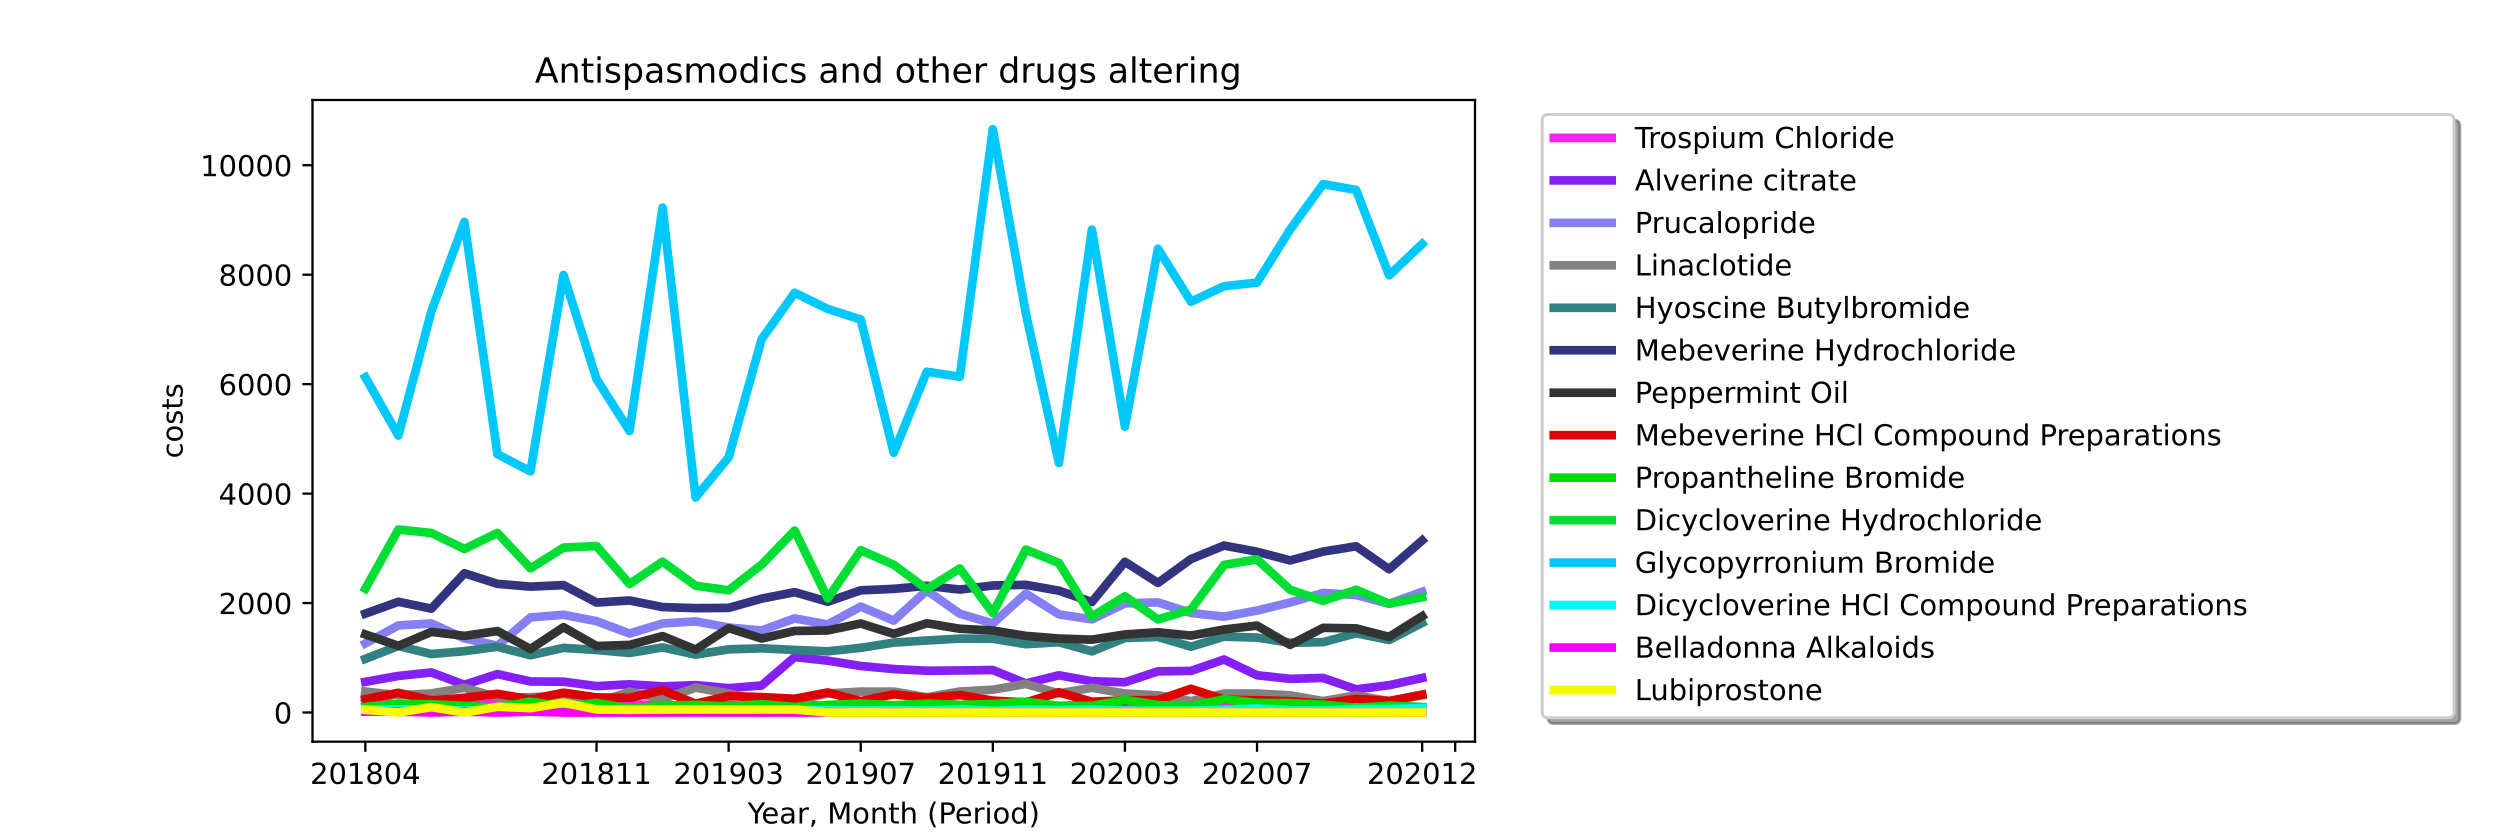
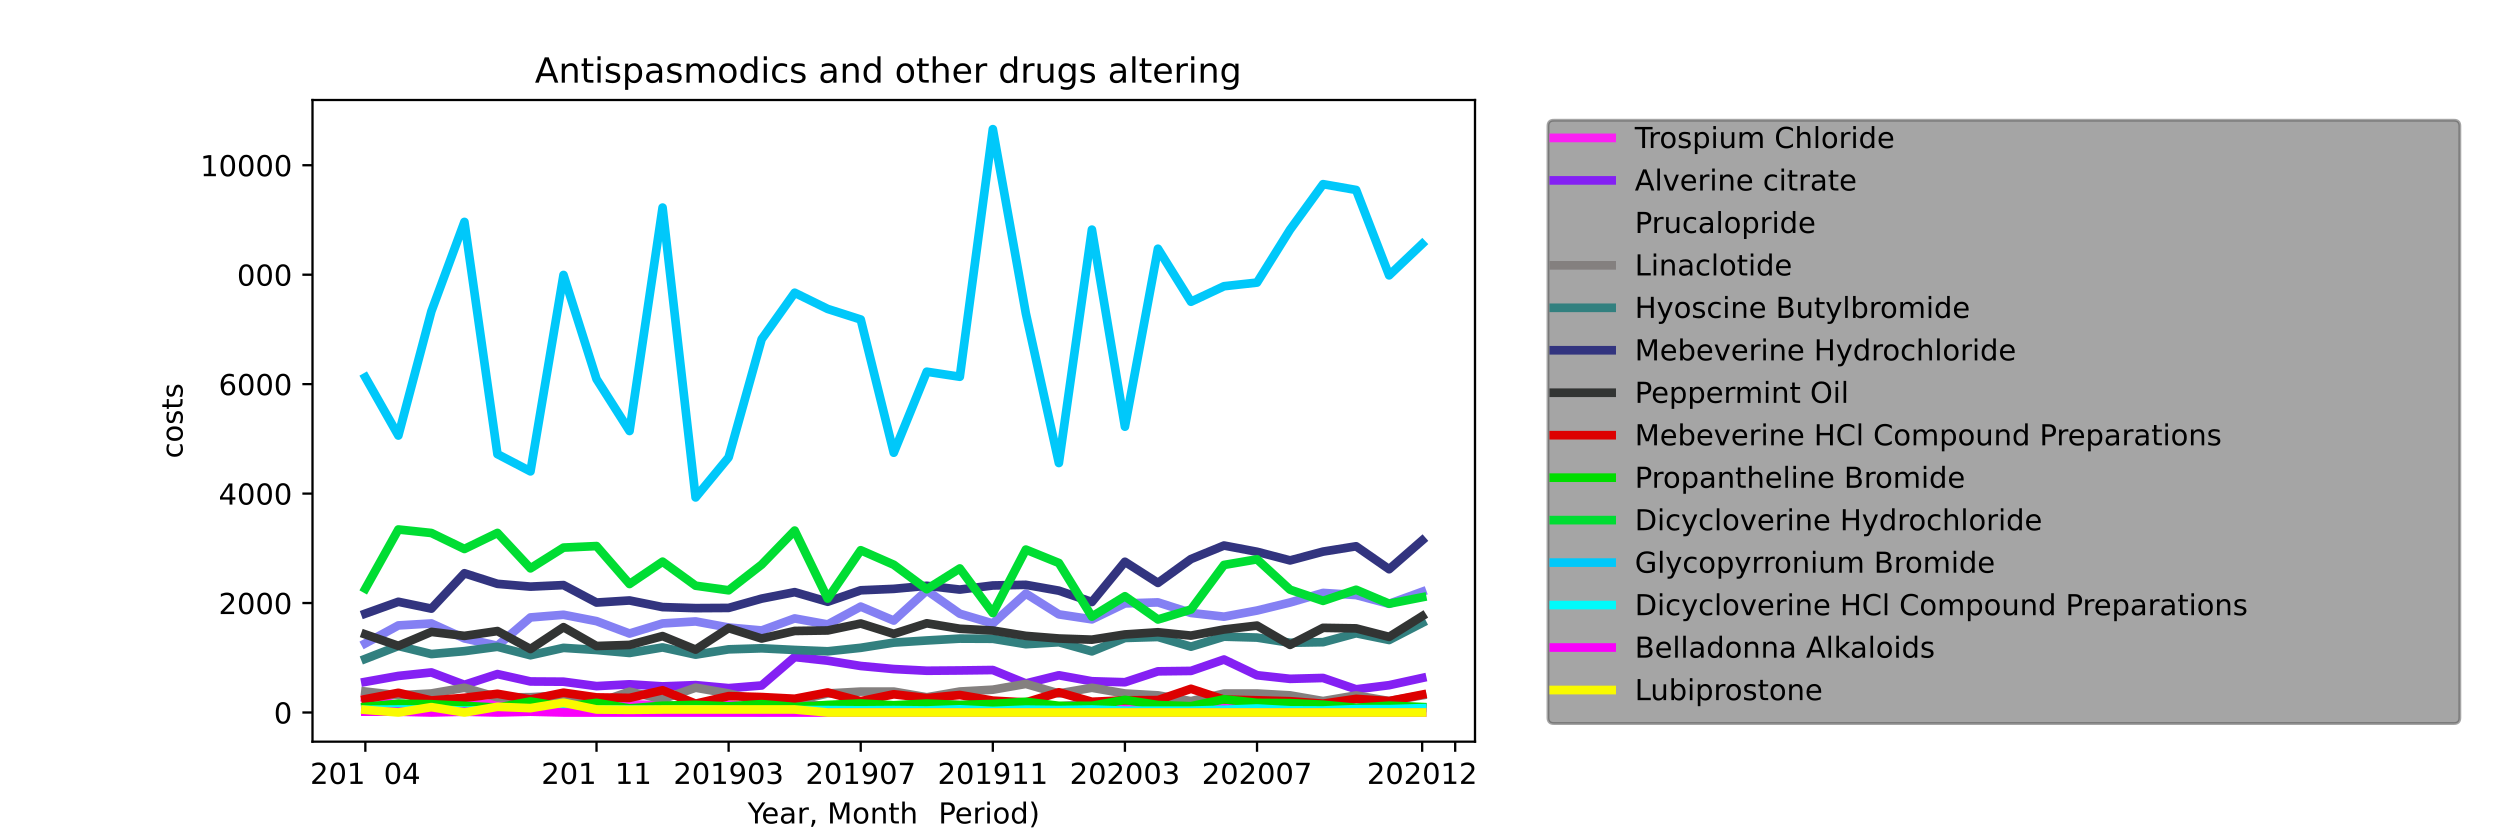
<svg xmlns="http://www.w3.org/2000/svg" xmlns:xlink="http://www.w3.org/1999/xlink" height="288pt" version="1.1" viewBox="0 0 864 288" width="864pt">
  <defs>
    <style type="text/css">*{stroke-linecap:butt;stroke-linejoin:round;}</style>
  </defs>
  <g id="figure_1">
    <g id="patch_1">
      <path d="M 0 288  L 864 288  L 864 0  L 0 0  z " style="fill:#ffffff;" />
    </g>
    <g id="axes_1">
      <g id="patch_2">
        <path d="M 108 256.32  L 509.76 256.32  L 509.76 34.56  L 108 34.56  z " style="fill:#ffffff;" />
      </g>
      <g id="matplotlib.axis_1">
        <g id="xtick_1">
          <g id="line2d_1">
            <defs>
              <path d="M 0 0  L 0 3.5  " id="m08ca26a05a" style="stroke:#000000;stroke-width:0.8;" />
            </defs>
            <g>
              <use style="stroke:#000000;stroke-width:0.8;" x="126.262" xlink:href="#m08ca26a05a" y="256.32" />
            </g>
          </g>
          <g id="text_1">
            <g transform="translate(107.174 270.918)scale(0.1 -0.1)">
              <defs>
                <path d="M 19.188 8.297  L 53.609 8.297  L 53.609 0  L 7.328 0  L 7.328 8.297  Q 12.938 14.109 22.625 23.891  Q 32.328 33.688 34.812 36.531  Q 39.547 41.844 41.422 45.531  Q 43.312 49.219 43.312 52.781  Q 43.312 58.594 39.234 62.25  Q 35.156 65.922 28.609 65.922  Q 23.969 65.922 18.812 64.312  Q 13.672 62.703 7.812 59.422  L 7.812 69.391  Q 13.766 71.781 18.938 73  Q 24.125 74.219 28.422 74.219  Q 39.75 74.219 46.484 68.547  Q 53.219 62.891 53.219 53.422  Q 53.219 48.922 51.531 44.891  Q 49.859 40.875 45.406 35.406  Q 44.188 33.984 37.641 27.219  Q 31.109 20.453 19.188 8.297  z " id="DejaVuSans-50" />
                <path d="M 31.781 66.406  Q 24.172 66.406 20.328 58.906  Q 16.5 51.422 16.5 36.375  Q 16.5 21.391 20.328 13.891  Q 24.172 6.391 31.781 6.391  Q 39.453 6.391 43.281 13.891  Q 47.125 21.391 47.125 36.375  Q 47.125 51.422 43.281 58.906  Q 39.453 66.406 31.781 66.406  z M 31.781 74.219  Q 44.047 74.219 50.516 64.516  Q 56.984 54.828 56.984 36.375  Q 56.984 17.969 50.516 8.266  Q 44.047 -1.422 31.781 -1.422  Q 19.531 -1.422 13.062 8.266  Q 6.594 17.969 6.594 36.375  Q 6.594 54.828 13.062 64.516  Q 19.531 74.219 31.781 74.219  z " id="DejaVuSans-48" />
                <path d="M 12.406 8.297  L 28.516 8.297  L 28.516 63.922  L 10.984 60.406  L 10.984 69.391  L 28.422 72.906  L 38.281 72.906  L 38.281 8.297  L 54.391 8.297  L 54.391 0  L 12.406 0  z " id="DejaVuSans-49" />
-                 <path d="M 31.781 34.625  Q 24.75 34.625 20.719 30.859  Q 16.703 27.094 16.703 20.516  Q 16.703 13.922 20.719 10.156  Q 24.75 6.391 31.781 6.391  Q 38.812 6.391 42.859 10.172  Q 46.922 13.969 46.922 20.516  Q 46.922 27.094 42.891 30.859  Q 38.875 34.625 31.781 34.625  z M 21.922 38.812  Q 15.578 40.375 12.031 44.719  Q 8.5 49.078 8.5 55.328  Q 8.5 64.062 14.719 69.141  Q 20.953 74.219 31.781 74.219  Q 42.672 74.219 48.875 69.141  Q 55.078 64.062 55.078 55.328  Q 55.078 49.078 51.531 44.719  Q 48 40.375 41.703 38.812  Q 48.828 37.156 52.797 32.312  Q 56.781 27.484 56.781 20.516  Q 56.781 9.906 50.312 4.234  Q 43.844 -1.422 31.781 -1.422  Q 19.734 -1.422 13.25 4.234  Q 6.781 9.906 6.781 20.516  Q 6.781 27.484 10.781 32.312  Q 14.797 37.156 21.922 38.812  z M 18.312 54.391  Q 18.312 48.734 21.844 45.562  Q 25.391 42.391 31.781 42.391  Q 38.141 42.391 41.719 45.562  Q 45.312 48.734 45.312 54.391  Q 45.312 60.062 41.719 63.234  Q 38.141 66.406 31.781 66.406  Q 25.391 66.406 21.844 63.234  Q 18.312 60.062 18.312 54.391  z " id="DejaVuSans-56" />
                <path d="M 37.797 64.312  L 12.891 25.391  L 37.797 25.391  z M 35.203 72.906  L 47.609 72.906  L 47.609 25.391  L 58.016 25.391  L 58.016 17.188  L 47.609 17.188  L 47.609 0  L 37.797 0  L 37.797 17.188  L 4.891 17.188  L 4.891 26.703  z " id="DejaVuSans-52" />
              </defs>
              <use xlink:href="#DejaVuSans-50" />
              <use x="63.623" xlink:href="#DejaVuSans-48" />
              <use x="127.246" xlink:href="#DejaVuSans-49" />
              <use x="190.869" xlink:href="#DejaVuSans-56" />
              <use x="254.492" xlink:href="#DejaVuSans-48" />
              <use x="318.115" xlink:href="#DejaVuSans-52" />
            </g>
          </g>
        </g>
        <g id="xtick_2">
          <g id="line2d_2">
            <g>
              <use style="stroke:#000000;stroke-width:0.8;" x="206.157" xlink:href="#m08ca26a05a" y="256.32" />
            </g>
          </g>
          <g id="text_2">
            <g transform="translate(187.07 270.918)scale(0.1 -0.1)">
              <use xlink:href="#DejaVuSans-50" />
              <use x="63.623" xlink:href="#DejaVuSans-48" />
              <use x="127.246" xlink:href="#DejaVuSans-49" />
              <use x="190.869" xlink:href="#DejaVuSans-56" />
              <use x="254.492" xlink:href="#DejaVuSans-49" />
              <use x="318.115" xlink:href="#DejaVuSans-49" />
            </g>
          </g>
        </g>
        <g id="xtick_3">
          <g id="line2d_3">
            <g>
              <use style="stroke:#000000;stroke-width:0.8;" x="251.812" xlink:href="#m08ca26a05a" y="256.32" />
            </g>
          </g>
          <g id="text_3">
            <g transform="translate(232.724 270.918)scale(0.1 -0.1)">
              <defs>
                <path d="M 10.984 1.516  L 10.984 10.5  Q 14.703 8.734 18.5 7.812  Q 22.312 6.891 25.984 6.891  Q 35.75 6.891 40.891 13.453  Q 46.047 20.016 46.781 33.406  Q 43.953 29.203 39.594 26.953  Q 35.25 24.703 29.984 24.703  Q 19.047 24.703 12.672 31.312  Q 6.297 37.938 6.297 49.422  Q 6.297 60.641 12.938 67.422  Q 19.578 74.219 30.609 74.219  Q 43.266 74.219 49.922 64.516  Q 56.594 54.828 56.594 36.375  Q 56.594 19.141 48.406 8.859  Q 40.234 -1.422 26.422 -1.422  Q 22.703 -1.422 18.891 -0.688  Q 15.094 0.047 10.984 1.516  z M 30.609 32.422  Q 37.25 32.422 41.125 36.953  Q 45.016 41.5 45.016 49.422  Q 45.016 57.281 41.125 61.844  Q 37.25 66.406 30.609 66.406  Q 23.969 66.406 20.094 61.844  Q 16.219 57.281 16.219 49.422  Q 16.219 41.5 20.094 36.953  Q 23.969 32.422 30.609 32.422  z " id="DejaVuSans-57" />
                <path d="M 40.578 39.312  Q 47.656 37.797 51.625 33  Q 55.609 28.219 55.609 21.188  Q 55.609 10.406 48.188 4.484  Q 40.766 -1.422 27.094 -1.422  Q 22.516 -1.422 17.656 -0.516  Q 12.797 0.391 7.625 2.203  L 7.625 11.719  Q 11.719 9.328 16.594 8.109  Q 21.484 6.891 26.812 6.891  Q 36.078 6.891 40.938 10.547  Q 45.797 14.203 45.797 21.188  Q 45.797 27.641 41.281 31.266  Q 36.766 34.906 28.719 34.906  L 20.219 34.906  L 20.219 43.016  L 29.109 43.016  Q 36.375 43.016 40.234 45.922  Q 44.094 48.828 44.094 54.297  Q 44.094 59.906 40.109 62.906  Q 36.141 65.922 28.719 65.922  Q 24.656 65.922 20.016 65.031  Q 15.375 64.156 9.812 62.312  L 9.812 71.094  Q 15.438 72.656 20.344 73.438  Q 25.25 74.219 29.594 74.219  Q 40.828 74.219 47.359 69.109  Q 53.906 64.016 53.906 55.328  Q 53.906 49.266 50.438 45.094  Q 46.969 40.922 40.578 39.312  z " id="DejaVuSans-51" />
              </defs>
              <use xlink:href="#DejaVuSans-50" />
              <use x="63.623" xlink:href="#DejaVuSans-48" />
              <use x="127.246" xlink:href="#DejaVuSans-49" />
              <use x="190.869" xlink:href="#DejaVuSans-57" />
              <use x="254.492" xlink:href="#DejaVuSans-48" />
              <use x="318.115" xlink:href="#DejaVuSans-51" />
            </g>
          </g>
        </g>
        <g id="xtick_4">
          <g id="line2d_4">
            <g>
              <use style="stroke:#000000;stroke-width:0.8;" x="297.466" xlink:href="#m08ca26a05a" y="256.32" />
            </g>
          </g>
          <g id="text_4">
            <g transform="translate(278.379 270.918)scale(0.1 -0.1)">
              <defs>
                <path d="M 8.203 72.906  L 55.078 72.906  L 55.078 68.703  L 28.609 0  L 18.312 0  L 43.219 64.594  L 8.203 64.594  z " id="DejaVuSans-55" />
              </defs>
              <use xlink:href="#DejaVuSans-50" />
              <use x="63.623" xlink:href="#DejaVuSans-48" />
              <use x="127.246" xlink:href="#DejaVuSans-49" />
              <use x="190.869" xlink:href="#DejaVuSans-57" />
              <use x="254.492" xlink:href="#DejaVuSans-48" />
              <use x="318.115" xlink:href="#DejaVuSans-55" />
            </g>
          </g>
        </g>
        <g id="xtick_5">
          <g id="line2d_5">
            <g>
              <use style="stroke:#000000;stroke-width:0.8;" x="343.121" xlink:href="#m08ca26a05a" y="256.32" />
            </g>
          </g>
          <g id="text_5">
            <g transform="translate(324.033 270.918)scale(0.1 -0.1)">
              <use xlink:href="#DejaVuSans-50" />
              <use x="63.623" xlink:href="#DejaVuSans-48" />
              <use x="127.246" xlink:href="#DejaVuSans-49" />
              <use x="190.869" xlink:href="#DejaVuSans-57" />
              <use x="254.492" xlink:href="#DejaVuSans-49" />
              <use x="318.115" xlink:href="#DejaVuSans-49" />
            </g>
          </g>
        </g>
        <g id="xtick_6">
          <g id="line2d_6">
            <g>
              <use style="stroke:#000000;stroke-width:0.8;" x="388.775" xlink:href="#m08ca26a05a" y="256.32" />
            </g>
          </g>
          <g id="text_6">
            <g transform="translate(369.688 270.918)scale(0.1 -0.1)">
              <use xlink:href="#DejaVuSans-50" />
              <use x="63.623" xlink:href="#DejaVuSans-48" />
              <use x="127.246" xlink:href="#DejaVuSans-50" />
              <use x="190.869" xlink:href="#DejaVuSans-48" />
              <use x="254.492" xlink:href="#DejaVuSans-48" />
              <use x="318.115" xlink:href="#DejaVuSans-51" />
            </g>
          </g>
        </g>
        <g id="xtick_7">
          <g id="line2d_7">
            <g>
              <use style="stroke:#000000;stroke-width:0.8;" x="434.43" xlink:href="#m08ca26a05a" y="256.32" />
            </g>
          </g>
          <g id="text_7">
            <g transform="translate(415.342 270.918)scale(0.1 -0.1)">
              <use xlink:href="#DejaVuSans-50" />
              <use x="63.623" xlink:href="#DejaVuSans-48" />
              <use x="127.246" xlink:href="#DejaVuSans-50" />
              <use x="190.869" xlink:href="#DejaVuSans-48" />
              <use x="254.492" xlink:href="#DejaVuSans-48" />
              <use x="318.115" xlink:href="#DejaVuSans-55" />
            </g>
          </g>
        </g>
        <g id="xtick_8">
          <g id="line2d_8">
            <g>
              <use style="stroke:#000000;stroke-width:0.8;" x="491.498" xlink:href="#m08ca26a05a" y="256.32" />
            </g>
          </g>
          <g id="text_8">
            <g transform="translate(472.411 270.918)scale(0.1 -0.1)">
              <use xlink:href="#DejaVuSans-50" />
              <use x="63.623" xlink:href="#DejaVuSans-48" />
              <use x="127.246" xlink:href="#DejaVuSans-50" />
              <use x="190.869" xlink:href="#DejaVuSans-48" />
              <use x="254.492" xlink:href="#DejaVuSans-49" />
              <use x="318.115" xlink:href="#DejaVuSans-50" />
            </g>
          </g>
        </g>
        <g id="xtick_9">
          <g id="line2d_9">
            <g>
              <use style="stroke:#000000;stroke-width:0.8;" x="502.912" xlink:href="#m08ca26a05a" y="256.32" />
            </g>
          </g>
        </g>
        <g id="text_9">
          <g transform="translate(258.364 284.597)scale(0.1 -0.1)">
            <defs>
              <path d="M -0.203 72.906  L 10.406 72.906  L 30.609 42.922  L 50.688 72.906  L 61.281 72.906  L 35.5 34.719  L 35.5 0  L 25.594 0  L 25.594 34.719  z " id="DejaVuSans-89" />
              <path d="M 56.203 29.594  L 56.203 25.203  L 14.891 25.203  Q 15.484 15.922 20.484 11.062  Q 25.484 6.203 34.422 6.203  Q 39.594 6.203 44.453 7.469  Q 49.312 8.734 54.109 11.281  L 54.109 2.781  Q 49.266 0.734 44.188 -0.344  Q 39.109 -1.422 33.891 -1.422  Q 20.797 -1.422 13.156 6.188  Q 5.516 13.812 5.516 26.812  Q 5.516 40.234 12.766 48.109  Q 20.016 56 32.328 56  Q 43.359 56 49.781 48.891  Q 56.203 41.797 56.203 29.594  z M 47.219 32.234  Q 47.125 39.594 43.094 43.984  Q 39.062 48.391 32.422 48.391  Q 24.906 48.391 20.391 44.141  Q 15.875 39.891 15.188 32.172  z " id="DejaVuSans-101" />
              <path d="M 34.281 27.484  Q 23.391 27.484 19.188 25  Q 14.984 22.516 14.984 16.5  Q 14.984 11.719 18.141 8.906  Q 21.297 6.109 26.703 6.109  Q 34.188 6.109 38.703 11.406  Q 43.219 16.703 43.219 25.484  L 43.219 27.484  z M 52.203 31.203  L 52.203 0  L 43.219 0  L 43.219 8.297  Q 40.141 3.328 35.547 0.953  Q 30.953 -1.422 24.312 -1.422  Q 15.922 -1.422 10.953 3.297  Q 6 8.016 6 15.922  Q 6 25.141 12.172 29.828  Q 18.359 34.516 30.609 34.516  L 43.219 34.516  L 43.219 35.406  Q 43.219 41.609 39.141 45  Q 35.062 48.391 27.688 48.391  Q 23 48.391 18.547 47.266  Q 14.109 46.141 10.016 43.891  L 10.016 52.203  Q 14.938 54.109 19.578 55.047  Q 24.219 56 28.609 56  Q 40.484 56 46.344 49.844  Q 52.203 43.703 52.203 31.203  z " id="DejaVuSans-97" />
              <path d="M 41.109 46.297  Q 39.594 47.172 37.812 47.578  Q 36.031 48 33.891 48  Q 26.266 48 22.188 43.047  Q 18.109 38.094 18.109 28.812  L 18.109 0  L 9.078 0  L 9.078 54.688  L 18.109 54.688  L 18.109 46.188  Q 20.953 51.172 25.484 53.578  Q 30.031 56 36.531 56  Q 37.453 56 38.578 55.875  Q 39.703 55.766 41.062 55.516  z " id="DejaVuSans-114" />
              <path d="M 11.719 12.406  L 22.016 12.406  L 22.016 4  L 14.016 -11.625  L 7.719 -11.625  L 11.719 4  z " id="DejaVuSans-44" />
              <path id="DejaVuSans-32" />
              <path d="M 9.812 72.906  L 24.516 72.906  L 43.109 23.297  L 61.812 72.906  L 76.516 72.906  L 76.516 0  L 66.891 0  L 66.891 64.016  L 48.094 14.016  L 38.188 14.016  L 19.391 64.016  L 19.391 0  L 9.812 0  z " id="DejaVuSans-77" />
              <path d="M 30.609 48.391  Q 23.391 48.391 19.188 42.75  Q 14.984 37.109 14.984 27.297  Q 14.984 17.484 19.156 11.844  Q 23.344 6.203 30.609 6.203  Q 37.797 6.203 41.984 11.859  Q 46.188 17.531 46.188 27.297  Q 46.188 37.016 41.984 42.703  Q 37.797 48.391 30.609 48.391  z M 30.609 56  Q 42.328 56 49.016 48.375  Q 55.719 40.766 55.719 27.297  Q 55.719 13.875 49.016 6.219  Q 42.328 -1.422 30.609 -1.422  Q 18.844 -1.422 12.172 6.219  Q 5.516 13.875 5.516 27.297  Q 5.516 40.766 12.172 48.375  Q 18.844 56 30.609 56  z " id="DejaVuSans-111" />
              <path d="M 54.891 33.016  L 54.891 0  L 45.906 0  L 45.906 32.719  Q 45.906 40.484 42.875 44.328  Q 39.844 48.188 33.797 48.188  Q 26.516 48.188 22.312 43.547  Q 18.109 38.922 18.109 30.906  L 18.109 0  L 9.078 0  L 9.078 54.688  L 18.109 54.688  L 18.109 46.188  Q 21.344 51.125 25.703 53.562  Q 30.078 56 35.797 56  Q 45.219 56 50.047 50.172  Q 54.891 44.344 54.891 33.016  z " id="DejaVuSans-110" />
              <path d="M 18.312 70.219  L 18.312 54.688  L 36.812 54.688  L 36.812 47.703  L 18.312 47.703  L 18.312 18.016  Q 18.312 11.328 20.141 9.422  Q 21.969 7.516 27.594 7.516  L 36.812 7.516  L 36.812 0  L 27.594 0  Q 17.188 0 13.234 3.875  Q 9.281 7.766 9.281 18.016  L 9.281 47.703  L 2.688 47.703  L 2.688 54.688  L 9.281 54.688  L 9.281 70.219  z " id="DejaVuSans-116" />
              <path d="M 54.891 33.016  L 54.891 0  L 45.906 0  L 45.906 32.719  Q 45.906 40.484 42.875 44.328  Q 39.844 48.188 33.797 48.188  Q 26.516 48.188 22.312 43.547  Q 18.109 38.922 18.109 30.906  L 18.109 0  L 9.078 0  L 9.078 75.984  L 18.109 75.984  L 18.109 46.188  Q 21.344 51.125 25.703 53.562  Q 30.078 56 35.797 56  Q 45.219 56 50.047 50.172  Q 54.891 44.344 54.891 33.016  z " id="DejaVuSans-104" />
-               <path d="M 31 75.875  Q 24.469 64.656 21.281 53.656  Q 18.109 42.672 18.109 31.391  Q 18.109 20.125 21.312 9.062  Q 24.516 -2 31 -13.188  L 23.188 -13.188  Q 15.875 -1.703 12.234 9.375  Q 8.594 20.453 8.594 31.391  Q 8.594 42.281 12.203 53.312  Q 15.828 64.359 23.188 75.875  z " id="DejaVuSans-40" />
              <path d="M 19.672 64.797  L 19.672 37.406  L 32.078 37.406  Q 38.969 37.406 42.719 40.969  Q 46.484 44.531 46.484 51.125  Q 46.484 57.672 42.719 61.234  Q 38.969 64.797 32.078 64.797  z M 9.812 72.906  L 32.078 72.906  Q 44.344 72.906 50.609 67.359  Q 56.891 61.812 56.891 51.125  Q 56.891 40.328 50.609 34.812  Q 44.344 29.297 32.078 29.297  L 19.672 29.297  L 19.672 0  L 9.812 0  z " id="DejaVuSans-80" />
              <path d="M 9.422 54.688  L 18.406 54.688  L 18.406 0  L 9.422 0  z M 9.422 75.984  L 18.406 75.984  L 18.406 64.594  L 9.422 64.594  z " id="DejaVuSans-105" />
              <path d="M 45.406 46.391  L 45.406 75.984  L 54.391 75.984  L 54.391 0  L 45.406 0  L 45.406 8.203  Q 42.578 3.328 38.25 0.953  Q 33.938 -1.422 27.875 -1.422  Q 17.969 -1.422 11.734 6.484  Q 5.516 14.406 5.516 27.297  Q 5.516 40.188 11.734 48.094  Q 17.969 56 27.875 56  Q 33.938 56 38.25 53.625  Q 42.578 51.266 45.406 46.391  z M 14.797 27.297  Q 14.797 17.391 18.875 11.75  Q 22.953 6.109 30.078 6.109  Q 37.203 6.109 41.297 11.75  Q 45.406 17.391 45.406 27.297  Q 45.406 37.203 41.297 42.844  Q 37.203 48.484 30.078 48.484  Q 22.953 48.484 18.875 42.844  Q 14.797 37.203 14.797 27.297  z " id="DejaVuSans-100" />
-               <path d="M 8.016 75.875  L 15.828 75.875  Q 23.141 64.359 26.781 53.312  Q 30.422 42.281 30.422 31.391  Q 30.422 20.453 26.781 9.375  Q 23.141 -1.703 15.828 -13.188  L 8.016 -13.188  Q 14.5 -2 17.703 9.062  Q 20.906 20.125 20.906 31.391  Q 20.906 42.672 17.703 53.656  Q 14.5 64.656 8.016 75.875  z " id="DejaVuSans-41" />
+               <path d="M 8.016 75.875  L 15.828 75.875  Q 23.141 64.359 26.781 53.312  Q 30.422 42.281 30.422 31.391  Q 30.422 20.453 26.781 9.375  Q 23.141 -1.703 15.828 -13.188  L 8.016 -13.188  Q 14.5 -2 17.703 9.062  Q 20.906 20.125 20.906 31.391  Q 20.906 42.672 17.703 53.656  z " id="DejaVuSans-41" />
            </defs>
            <use xlink:href="#DejaVuSans-89" />
            <use x="47.834" xlink:href="#DejaVuSans-101" />
            <use x="109.357" xlink:href="#DejaVuSans-97" />
            <use x="170.637" xlink:href="#DejaVuSans-114" />
            <use x="211.75" xlink:href="#DejaVuSans-44" />
            <use x="243.537" xlink:href="#DejaVuSans-32" />
            <use x="275.324" xlink:href="#DejaVuSans-77" />
            <use x="361.604" xlink:href="#DejaVuSans-111" />
            <use x="422.785" xlink:href="#DejaVuSans-110" />
            <use x="486.164" xlink:href="#DejaVuSans-116" />
            <use x="525.373" xlink:href="#DejaVuSans-104" />
            <use x="588.752" xlink:href="#DejaVuSans-32" />
            <use x="620.539" xlink:href="#DejaVuSans-40" />
            <use x="659.553" xlink:href="#DejaVuSans-80" />
            <use x="716.23" xlink:href="#DejaVuSans-101" />
            <use x="777.754" xlink:href="#DejaVuSans-114" />
            <use x="818.867" xlink:href="#DejaVuSans-105" />
            <use x="846.65" xlink:href="#DejaVuSans-111" />
            <use x="907.832" xlink:href="#DejaVuSans-100" />
            <use x="971.309" xlink:href="#DejaVuSans-41" />
          </g>
        </g>
      </g>
      <g id="matplotlib.axis_2">
        <g id="ytick_1">
          <g id="line2d_10">
            <defs>
              <path d="M 0 0  L -3.5 0  " id="mbce0c937bb" style="stroke:#000000;stroke-width:0.8;" />
            </defs>
            <g>
              <use style="stroke:#000000;stroke-width:0.8;" x="108" xlink:href="#mbce0c937bb" y="246.24" />
            </g>
          </g>
          <g id="text_10">
            <g transform="translate(94.638 250.039)scale(0.1 -0.1)">
              <use xlink:href="#DejaVuSans-48" />
            </g>
          </g>
        </g>
        <g id="ytick_2">
          <g id="line2d_11">
            <g>
              <use style="stroke:#000000;stroke-width:0.8;" x="108" xlink:href="#mbce0c937bb" y="208.413" />
            </g>
          </g>
          <g id="text_11">
            <g transform="translate(75.55 212.212)scale(0.1 -0.1)">
              <use xlink:href="#DejaVuSans-50" />
              <use x="63.623" xlink:href="#DejaVuSans-48" />
              <use x="127.246" xlink:href="#DejaVuSans-48" />
              <use x="190.869" xlink:href="#DejaVuSans-48" />
            </g>
          </g>
        </g>
        <g id="ytick_3">
          <g id="line2d_12">
            <g>
              <use style="stroke:#000000;stroke-width:0.8;" x="108" xlink:href="#mbce0c937bb" y="170.586" />
            </g>
          </g>
          <g id="text_12">
            <g transform="translate(75.55 174.385)scale(0.1 -0.1)">
              <use xlink:href="#DejaVuSans-52" />
              <use x="63.623" xlink:href="#DejaVuSans-48" />
              <use x="127.246" xlink:href="#DejaVuSans-48" />
              <use x="190.869" xlink:href="#DejaVuSans-48" />
            </g>
          </g>
        </g>
        <g id="ytick_4">
          <g id="line2d_13">
            <g>
              <use style="stroke:#000000;stroke-width:0.8;" x="108" xlink:href="#mbce0c937bb" y="132.758" />
            </g>
          </g>
          <g id="text_13">
            <g transform="translate(75.55 136.558)scale(0.1 -0.1)">
              <defs>
                <path d="M 33.016 40.375  Q 26.375 40.375 22.484 35.828  Q 18.609 31.297 18.609 23.391  Q 18.609 15.531 22.484 10.953  Q 26.375 6.391 33.016 6.391  Q 39.656 6.391 43.531 10.953  Q 47.406 15.531 47.406 23.391  Q 47.406 31.297 43.531 35.828  Q 39.656 40.375 33.016 40.375  z M 52.594 71.297  L 52.594 62.312  Q 48.875 64.062 45.094 64.984  Q 41.312 65.922 37.594 65.922  Q 27.828 65.922 22.672 59.328  Q 17.531 52.734 16.797 39.406  Q 19.672 43.656 24.016 45.922  Q 28.375 48.188 33.594 48.188  Q 44.578 48.188 50.953 41.516  Q 57.328 34.859 57.328 23.391  Q 57.328 12.156 50.688 5.359  Q 44.047 -1.422 33.016 -1.422  Q 20.359 -1.422 13.672 8.266  Q 6.984 17.969 6.984 36.375  Q 6.984 53.656 15.188 63.938  Q 23.391 74.219 37.203 74.219  Q 40.922 74.219 44.703 73.484  Q 48.484 72.75 52.594 71.297  z " id="DejaVuSans-54" />
              </defs>
              <use xlink:href="#DejaVuSans-54" />
              <use x="63.623" xlink:href="#DejaVuSans-48" />
              <use x="127.246" xlink:href="#DejaVuSans-48" />
              <use x="190.869" xlink:href="#DejaVuSans-48" />
            </g>
          </g>
        </g>
        <g id="ytick_5">
          <g id="line2d_14">
            <g>
              <use style="stroke:#000000;stroke-width:0.8;" x="108" xlink:href="#mbce0c937bb" y="94.931" />
            </g>
          </g>
          <g id="text_14">
            <g transform="translate(75.55 98.73)scale(0.1 -0.1)">
              <use xlink:href="#DejaVuSans-56" />
              <use x="63.623" xlink:href="#DejaVuSans-48" />
              <use x="127.246" xlink:href="#DejaVuSans-48" />
              <use x="190.869" xlink:href="#DejaVuSans-48" />
            </g>
          </g>
        </g>
        <g id="ytick_6">
          <g id="line2d_15">
            <g>
              <use style="stroke:#000000;stroke-width:0.8;" x="108" xlink:href="#mbce0c937bb" y="57.104" />
            </g>
          </g>
          <g id="text_15">
            <g transform="translate(69.188 60.903)scale(0.1 -0.1)">
              <use xlink:href="#DejaVuSans-49" />
              <use x="63.623" xlink:href="#DejaVuSans-48" />
              <use x="127.246" xlink:href="#DejaVuSans-48" />
              <use x="190.869" xlink:href="#DejaVuSans-48" />
              <use x="254.492" xlink:href="#DejaVuSans-48" />
            </g>
          </g>
        </g>
        <g id="text_16">
          <g transform="translate(63.108 158.418)rotate(-90)scale(0.1 -0.1)">
            <defs>
              <path d="M 48.781 52.594  L 48.781 44.188  Q 44.969 46.297 41.141 47.344  Q 37.312 48.391 33.406 48.391  Q 24.656 48.391 19.812 42.844  Q 14.984 37.312 14.984 27.297  Q 14.984 17.281 19.812 11.734  Q 24.656 6.203 33.406 6.203  Q 37.312 6.203 41.141 7.25  Q 44.969 8.297 48.781 10.406  L 48.781 2.094  Q 45.016 0.344 40.984 -0.531  Q 36.969 -1.422 32.422 -1.422  Q 20.062 -1.422 12.781 6.344  Q 5.516 14.109 5.516 27.297  Q 5.516 40.672 12.859 48.328  Q 20.219 56 33.016 56  Q 37.156 56 41.109 55.141  Q 45.062 54.297 48.781 52.594  z " id="DejaVuSans-99" />
              <path d="M 44.281 53.078  L 44.281 44.578  Q 40.484 46.531 36.375 47.5  Q 32.281 48.484 27.875 48.484  Q 21.188 48.484 17.844 46.438  Q 14.5 44.391 14.5 40.281  Q 14.5 37.156 16.891 35.375  Q 19.281 33.594 26.516 31.984  L 29.594 31.297  Q 39.156 29.25 43.188 25.516  Q 47.219 21.781 47.219 15.094  Q 47.219 7.469 41.188 3.016  Q 35.156 -1.422 24.609 -1.422  Q 20.219 -1.422 15.453 -0.562  Q 10.688 0.297 5.422 2  L 5.422 11.281  Q 10.406 8.688 15.234 7.391  Q 20.062 6.109 24.812 6.109  Q 31.156 6.109 34.562 8.281  Q 37.984 10.453 37.984 14.406  Q 37.984 18.062 35.516 20.016  Q 33.062 21.969 24.703 23.781  L 21.578 24.516  Q 13.234 26.266 9.516 29.906  Q 5.812 33.547 5.812 39.891  Q 5.812 47.609 11.281 51.797  Q 16.75 56 26.812 56  Q 31.781 56 36.172 55.266  Q 40.578 54.547 44.281 53.078  z " id="DejaVuSans-115" />
            </defs>
            <use xlink:href="#DejaVuSans-99" />
            <use x="54.98" xlink:href="#DejaVuSans-111" />
            <use x="116.162" xlink:href="#DejaVuSans-115" />
            <use x="168.262" xlink:href="#DejaVuSans-116" />
            <use x="207.471" xlink:href="#DejaVuSans-115" />
          </g>
        </g>
      </g>
      <g id="line2d_16">
        <path clip-path="url(#pf8f16384cc)" d="M 126.262 241.228  L 137.675 243.668  L 149.089 242.779  L 160.503 243.535  L 171.916 242.987  L 183.33 243.119  L 194.744 242.93  L 206.157 242.59  L 217.571 243.365  L 228.985 243.781  L 240.398 243.97  L 251.812 243.535  L 263.225 244.595  L 274.639 243.516  L 286.053 243.895  L 297.466 243.876  L 308.88 244.008  L 320.294 243.176  L 331.707 243.706  L 343.121 243.516  L 354.535 243.025  L 365.948 244.178  L 377.362 243.157  L 388.775 243.346  L 400.189 243.535  L 411.603 243.479  L 423.016 243.119  L 434.43 243.914  L 445.844 244.178  L 457.257 243.819  L 468.671 244.689  L 480.085 244.027  L 491.498 244.538  " style="fill:none;stroke:#fb20f3;stroke-linecap:square;stroke-width:3;" />
      </g>
      <g id="line2d_17">
        <path clip-path="url(#pf8f16384cc)" d="M 126.262 235.648  L 137.675 233.606  L 149.089 232.395  L 160.503 236.67  L 171.916 232.963  L 183.33 235.516  L 194.744 235.592  L 206.157 237.124  L 217.571 236.499  L 228.985 237.218  L 240.398 236.783  L 251.812 237.823  L 263.225 236.897  L 274.639 227.081  L 286.053 228.329  L 297.466 230.163  L 308.88 231.223  L 320.294 231.809  L 331.707 231.714  L 343.121 231.563  L 354.535 236.197  L 365.948 233.379  L 377.362 235.44  L 388.775 235.781  L 400.189 232.017  L 411.603 231.866  L 423.016 227.932  L 434.43 233.36  L 445.844 234.608  L 457.257 234.306  L 468.671 238.221  L 480.085 236.802  L 491.498 234.306  " style="fill:none;stroke:#8420f3;stroke-linecap:square;stroke-width:3;" />
      </g>
      <g id="line2d_18">
        <path clip-path="url(#pf8f16384cc)" d="M 126.262 222.352  L 137.675 216.148  L 149.089 215.468  L 160.503 220.631  L 171.916 223.165  L 183.33 213.387  L 194.744 212.46  L 206.157 214.673  L 217.571 218.948  L 228.985 215.468  L 240.398 214.768  L 251.812 216.867  L 263.225 217.889  L 274.639 213.728  L 286.053 215.808  L 297.466 209.642  L 308.88 214.465  L 320.294 204.063  L 331.707 212.101  L 343.121 215.468  L 354.535 205.141  L 365.948 212.328  L 377.362 214.049  L 388.775 208.545  L 400.189 208.186  L 411.603 211.836  L 423.016 213.122  L 434.43 211.004  L 445.844 208.224  L 457.257 204.914  L 468.671 205.651  L 480.085 208.678  L 491.498 204.517  " style="fill:none;stroke:#8480f3;stroke-linecap:square;stroke-width:3;" />
      </g>
      <g id="line2d_19">
        <path clip-path="url(#pf8f16384cc)" d="M 126.262 238.996  L 137.675 240.301  L 149.089 239.658  L 160.503 237.691  L 171.916 240.982  L 183.33 240.963  L 194.744 240.32  L 206.157 242.949  L 217.571 239.034  L 228.985 241.625  L 240.398 237.672  L 251.812 239.658  L 263.225 242.268  L 274.639 242.306  L 286.053 239.658  L 297.466 239.015  L 308.88 239.015  L 320.294 240.982  L 331.707 238.996  L 343.121 238.353  L 354.535 236.367  L 365.948 239.658  L 377.362 237.691  L 388.775 239.677  L 400.189 240.32  L 411.603 242.306  L 423.016 239.696  L 434.43 239.677  L 445.844 240.32  L 457.257 242.287  L 468.671 240.339  L 480.085 242.287  L 491.498 240.32  " style="fill:none;stroke:#84807f;stroke-linecap:square;stroke-width:3;" />
      </g>
      <g id="line2d_20">
        <path clip-path="url(#pf8f16384cc)" d="M 126.262 227.705  L 137.675 223.26  L 149.089 226.04  L 160.503 225.038  L 171.916 223.525  L 183.33 226.456  L 194.744 223.903  L 206.157 224.641  L 217.571 225.662  L 228.985 223.752  L 240.398 226.248  L 251.812 224.414  L 263.225 224.054  L 274.639 224.622  L 286.053 225.095  L 297.466 223.884  L 308.88 222.087  L 320.294 221.35  L 331.707 220.707  L 343.121 220.763  L 354.535 222.636  L 365.948 221.955  L 377.362 225.114  L 388.775 220.48  L 400.189 220.139  L 411.603 223.487  L 423.016 220.026  L 434.43 220.347  L 445.844 222.144  L 457.257 221.936  L 468.671 218.853  L 480.085 221.179  L 491.498 215.278  " style="fill:none;stroke:#32807f;stroke-linecap:square;stroke-width:3;" />
      </g>
      <g id="line2d_21">
        <path clip-path="url(#pf8f16384cc)" d="M 126.262 212.063  L 137.675 207.978  L 149.089 210.342  L 160.503 198.124  L 171.916 201.774  L 183.33 202.739  L 194.744 202.209  L 206.157 208.243  L 217.571 207.524  L 228.985 209.812  L 240.398 210.172  L 251.812 210.096  L 263.225 206.881  L 274.639 204.649  L 286.053 207.959  L 297.466 204.006  L 308.88 203.514  L 320.294 202.455  L 331.707 203.76  L 343.121 202.342  L 354.535 202.115  L 365.948 204.138  L 377.362 208.053  L 388.775 194.152  L 400.189 201.453  L 411.603 193.206  L 423.016 188.535  L 434.43 190.691  L 445.844 193.679  L 457.257 190.634  L 468.671 188.799  L 480.085 196.724  L 491.498 186.776  " style="fill:none;stroke:#32347f;stroke-linecap:square;stroke-width:3;" />
      </g>
      <g id="line2d_22">
        <path clip-path="url(#pf8f16384cc)" d="M 126.262 219.25  L 137.675 223.203  L 149.089 218.38  L 160.503 219.761  L 171.916 218.097  L 183.33 224.3  L 194.744 216.754  L 206.157 223.26  L 217.571 222.882  L 228.985 219.837  L 240.398 224.508  L 251.812 217.075  L 263.225 220.669  L 274.639 218.059  L 286.053 217.889  L 297.466 215.486  L 308.88 219.061  L 320.294 215.411  L 331.707 217.302  L 343.121 217.907  L 354.535 219.761  L 365.948 220.669  L 377.362 221.066  L 388.775 219.269  L 400.189 218.513  L 411.603 219.666  L 423.016 217.548  L 434.43 216.205  L 445.844 222.863  L 457.257 216.981  L 468.671 217.17  L 480.085 220.101  L 491.498 212.952  " style="fill:none;stroke:#323433;stroke-linecap:square;stroke-width:3;" />
      </g>
      <g id="line2d_23">
        <path clip-path="url(#pf8f16384cc)" d="M 126.262 241.625  L 137.675 239.431  L 149.089 242.079  L 160.503 241.152  L 171.916 239.772  L 183.33 241.739  L 194.744 239.393  L 206.157 241.02  L 217.571 241.19  L 228.985 238.561  L 240.398 243.195  L 251.812 240.585  L 263.225 240.906  L 274.639 241.493  L 286.053 239.318  L 297.466 242.325  L 308.88 239.942  L 320.294 241.266  L 331.707 240.188  L 343.121 242.136  L 354.535 242.76  L 365.948 239.261  L 377.362 242.533  L 388.775 242.041  L 400.189 241.947  L 411.603 238.05  L 423.016 241.776  L 434.43 242.022  L 445.844 242.344  L 457.257 243.195  L 468.671 241.531  L 480.085 242.287  L 491.498 240.055  " style="fill:none;stroke:#dd0000;stroke-linecap:square;stroke-width:3;" />
      </g>
      <g id="line2d_24">
        <path clip-path="url(#pf8f16384cc)" d="M 126.262 244.292  L 137.675 243.214  L 149.089 243.384  L 160.503 243.933  L 171.916 244.557  L 183.33 242.419  L 194.744 244.273  L 206.157 242.911  L 217.571 244.821  L 228.985 243.914  L 240.398 243.592  L 251.812 244.122  L 263.225 243.346  L 274.639 244.33  L 286.053 243.63  L 297.466 243.119  L 308.88 243.743  L 320.294 243.157  L 331.707 243.63  L 343.121 243.289  L 354.535 242.533  L 365.948 243.933  L 377.362 243.933  L 388.775 241.871  L 400.189 243.668  L 411.603 244.065  L 423.016 241.663  L 434.43 242.911  L 445.844 243.006  L 457.257 243.554  L 468.671 244.613  L 480.085 243.876  L 491.498 244.349  " style="fill:none;stroke:#00dd00;stroke-linecap:square;stroke-width:3;" />
      </g>
      <g id="line2d_25">
        <path clip-path="url(#pf8f16384cc)" d="M 126.262 203.439  L 137.675 182.993  L 149.089 184.203  L 160.503 189.726  L 171.916 184.184  L 183.33 196.422  L 194.744 189.253  L 206.157 188.724  L 217.571 201.831  L 228.985 194.114  L 240.398 202.417  L 251.812 204.006  L 263.225 195.135  L 274.639 183.371  L 286.053 206.862  L 297.466 190.161  L 308.88 195.173  L 320.294 203.628  L 331.707 196.459  L 343.121 211.855  L 354.535 189.934  L 365.948 194.568  L 377.362 213.103  L 388.775 206.068  L 400.189 214.087  L 411.603 210.645  L 423.016 195.249  L 434.43 193.301  L 445.844 203.798  L 457.257 207.656  L 468.671 203.817  L 480.085 208.64  L 491.498 206.408  " style="fill:none;stroke:#00dd33;stroke-linecap:square;stroke-width:3;" />
      </g>
      <g id="line2d_26">
        <path clip-path="url(#pf8f16384cc)" d="M 126.262 130.394  L 137.675 150.518  L 149.089 107.584  L 160.503 76.699  L 171.916 156.949  L 183.33 162.907  L 194.744 95.026  L 206.157 130.999  L 217.571 148.948  L 228.985 71.743  L 240.398 171.91  L 251.812 158.065  L 263.225 117.23  L 274.639 101.173  L 286.053 106.771  L 297.466 110.421  L 308.88 156.457  L 320.294 128.465  L 331.707 130.205  L 343.121 44.64  L 354.535 108.341  L 365.948 160.013  L 377.362 79.365  L 388.775 147.454  L 400.189 85.966  L 411.603 104.275  L 423.016 98.922  L 434.43 97.655  L 445.844 79.365  L 457.257 63.648  L 468.671 65.653  L 480.085 95.158  L 491.498 84.321  " style="fill:none;stroke:#00c8fa;stroke-linecap:square;stroke-width:3;" />
      </g>
      <g id="line2d_27">
        <path clip-path="url(#pf8f16384cc)" d="M 126.262 245.294  L 137.675 245.2  L 149.089 245.219  L 160.503 245.597  L 171.916 245.313  L 183.33 245.786  L 194.744 245.786  L 206.157 245.256  L 217.571 245.2  L 228.985 245.408  L 240.398 245.162  L 251.812 245.446  L 263.225 246.127  L 274.639 245.389  L 286.053 245.408  L 297.466 245.502  L 308.88 245.408  L 320.294 245.54  L 331.707 245.143  L 343.121 245.692  L 354.535 245.256  L 365.948 245.408  L 377.362 245.219  L 388.775 245.597  L 400.189 245.597  L 411.603 245.597  L 423.016 245.294  L 434.43 244.859  L 445.844 245.483  L 457.257 245.54  L 468.671 245.086  L 480.085 245.086  L 491.498 244.746  " style="fill:none;stroke:#00fafa;stroke-linecap:square;stroke-width:3;" />
      </g>
      <g id="line2d_28">
        <path clip-path="url(#pf8f16384cc)" d="M 126.262 245.956  L 137.675 245.956  L 149.089 246.24  L 160.503 245.956  L 171.916 246.24  L 183.33 245.956  L 194.744 246.24  L 206.157 246.24  L 217.571 246.24  L 228.985 246.24  L 240.398 246.24  L 251.812 246.24  L 263.225 246.24  L 274.639 246.24  L 286.053 246.24  L 297.466 246.24  L 308.88 246.24  L 320.294 246.24  L 331.707 246.24  L 343.121 246.24  L 354.535 246.24  L 365.948 246.24  L 377.362 246.24  L 388.775 246.24  L 400.189 246.24  L 411.603 246.24  L 423.016 246.24  L 434.43 246.24  L 445.844 246.24  L 457.257 246.24  L 468.671 246.24  L 480.085 246.24  L 491.498 246.24  " style="fill:none;stroke:#f900fa;stroke-linecap:square;stroke-width:3;" />
      </g>
      <g id="line2d_29">
        <path clip-path="url(#pf8f16384cc)" d="M 126.262 245.313  L 137.675 246.24  L 149.089 244.386  L 160.503 246.24  L 171.916 244.273  L 183.33 244.727  L 194.744 242.854  L 206.157 245.2  L 217.571 245.313  L 228.985 245.2  L 240.398 245.2  L 251.812 245.2  L 263.225 245.2  L 274.639 245.2  L 286.053 246.24  L 297.466 246.24  L 308.88 246.24  L 320.294 246.24  L 331.707 246.24  L 343.121 246.24  L 354.535 246.24  L 365.948 246.24  L 377.362 246.24  L 388.775 246.24  L 400.189 246.24  L 411.603 246.24  L 423.016 246.24  L 434.43 246.24  L 445.844 246.24  L 457.257 246.24  L 468.671 246.24  L 480.085 246.24  L 491.498 246.24  " style="fill:none;stroke:#f9fa00;stroke-linecap:square;stroke-width:3;" />
      </g>
      <g id="patch_3">
        <path d="M 108 256.32  L 108 34.56  " style="fill:none;stroke:#000000;stroke-linecap:square;stroke-linejoin:miter;stroke-width:0.8;" />
      </g>
      <g id="patch_4">
        <path d="M 509.76 256.32  L 509.76 34.56  " style="fill:none;stroke:#000000;stroke-linecap:square;stroke-linejoin:miter;stroke-width:0.8;" />
      </g>
      <g id="patch_5">
        <path d="M 108 256.32  L 509.76 256.32  " style="fill:none;stroke:#000000;stroke-linecap:square;stroke-linejoin:miter;stroke-width:0.8;" />
      </g>
      <g id="patch_6">
        <path d="M 108 34.56  L 509.76 34.56  " style="fill:none;stroke:#000000;stroke-linecap:square;stroke-linejoin:miter;stroke-width:0.8;" />
      </g>
      <g id="text_17">
        <g transform="translate(184.848 28.56)scale(0.12 -0.12)">
          <defs>
            <path d="M 34.188 63.188  L 20.797 26.906  L 47.609 26.906  z M 28.609 72.906  L 39.797 72.906  L 67.578 0  L 57.328 0  L 50.688 18.703  L 17.828 18.703  L 11.188 0  L 0.781 0  z " id="DejaVuSans-65" />
            <path d="M 18.109 8.203  L 18.109 -20.797  L 9.078 -20.797  L 9.078 54.688  L 18.109 54.688  L 18.109 46.391  Q 20.953 51.266 25.266 53.625  Q 29.594 56 35.594 56  Q 45.562 56 51.781 48.094  Q 58.016 40.188 58.016 27.297  Q 58.016 14.406 51.781 6.484  Q 45.562 -1.422 35.594 -1.422  Q 29.594 -1.422 25.266 0.953  Q 20.953 3.328 18.109 8.203  z M 48.688 27.297  Q 48.688 37.203 44.609 42.844  Q 40.531 48.484 33.406 48.484  Q 26.266 48.484 22.188 42.844  Q 18.109 37.203 18.109 27.297  Q 18.109 17.391 22.188 11.75  Q 26.266 6.109 33.406 6.109  Q 40.531 6.109 44.609 11.75  Q 48.688 17.391 48.688 27.297  z " id="DejaVuSans-112" />
            <path d="M 52 44.188  Q 55.375 50.25 60.062 53.125  Q 64.75 56 71.094 56  Q 79.641 56 84.281 50.016  Q 88.922 44.047 88.922 33.016  L 88.922 0  L 79.891 0  L 79.891 32.719  Q 79.891 40.578 77.094 44.375  Q 74.312 48.188 68.609 48.188  Q 61.625 48.188 57.562 43.547  Q 53.516 38.922 53.516 30.906  L 53.516 0  L 44.484 0  L 44.484 32.719  Q 44.484 40.625 41.703 44.406  Q 38.922 48.188 33.109 48.188  Q 26.219 48.188 22.156 43.531  Q 18.109 38.875 18.109 30.906  L 18.109 0  L 9.078 0  L 9.078 54.688  L 18.109 54.688  L 18.109 46.188  Q 21.188 51.219 25.484 53.609  Q 29.781 56 35.688 56  Q 41.656 56 45.828 52.969  Q 50 49.953 52 44.188  z " id="DejaVuSans-109" />
            <path d="M 8.5 21.578  L 8.5 54.688  L 17.484 54.688  L 17.484 21.922  Q 17.484 14.156 20.5 10.266  Q 23.531 6.391 29.594 6.391  Q 36.859 6.391 41.078 11.031  Q 45.312 15.672 45.312 23.688  L 45.312 54.688  L 54.297 54.688  L 54.297 0  L 45.312 0  L 45.312 8.406  Q 42.047 3.422 37.719 1  Q 33.406 -1.422 27.688 -1.422  Q 18.266 -1.422 13.375 4.438  Q 8.5 10.297 8.5 21.578  z M 31.109 56  z " id="DejaVuSans-117" />
            <path d="M 45.406 27.984  Q 45.406 37.75 41.375 43.109  Q 37.359 48.484 30.078 48.484  Q 22.859 48.484 18.828 43.109  Q 14.797 37.75 14.797 27.984  Q 14.797 18.266 18.828 12.891  Q 22.859 7.516 30.078 7.516  Q 37.359 7.516 41.375 12.891  Q 45.406 18.266 45.406 27.984  z M 54.391 6.781  Q 54.391 -7.172 48.188 -13.984  Q 42 -20.797 29.203 -20.797  Q 24.469 -20.797 20.266 -20.094  Q 16.062 -19.391 12.109 -17.922  L 12.109 -9.188  Q 16.062 -11.328 19.922 -12.344  Q 23.781 -13.375 27.781 -13.375  Q 36.625 -13.375 41.016 -8.766  Q 45.406 -4.156 45.406 5.172  L 45.406 9.625  Q 42.625 4.781 38.281 2.391  Q 33.938 0 27.875 0  Q 17.828 0 11.672 7.656  Q 5.516 15.328 5.516 27.984  Q 5.516 40.672 11.672 48.328  Q 17.828 56 27.875 56  Q 33.938 56 38.281 53.609  Q 42.625 51.219 45.406 46.391  L 45.406 54.688  L 54.391 54.688  z " id="DejaVuSans-103" />
            <path d="M 9.422 75.984  L 18.406 75.984  L 18.406 0  L 9.422 0  z " id="DejaVuSans-108" />
          </defs>
          <use xlink:href="#DejaVuSans-65" />
          <use x="68.408" xlink:href="#DejaVuSans-110" />
          <use x="131.787" xlink:href="#DejaVuSans-116" />
          <use x="170.996" xlink:href="#DejaVuSans-105" />
          <use x="198.779" xlink:href="#DejaVuSans-115" />
          <use x="250.879" xlink:href="#DejaVuSans-112" />
          <use x="314.355" xlink:href="#DejaVuSans-97" />
          <use x="375.635" xlink:href="#DejaVuSans-115" />
          <use x="427.734" xlink:href="#DejaVuSans-109" />
          <use x="525.146" xlink:href="#DejaVuSans-111" />
          <use x="586.328" xlink:href="#DejaVuSans-100" />
          <use x="649.805" xlink:href="#DejaVuSans-105" />
          <use x="677.588" xlink:href="#DejaVuSans-99" />
          <use x="732.568" xlink:href="#DejaVuSans-115" />
          <use x="784.668" xlink:href="#DejaVuSans-32" />
          <use x="816.455" xlink:href="#DejaVuSans-97" />
          <use x="877.734" xlink:href="#DejaVuSans-110" />
          <use x="941.113" xlink:href="#DejaVuSans-100" />
          <use x="1004.59" xlink:href="#DejaVuSans-32" />
          <use x="1036.377" xlink:href="#DejaVuSans-111" />
          <use x="1097.559" xlink:href="#DejaVuSans-116" />
          <use x="1136.768" xlink:href="#DejaVuSans-104" />
          <use x="1200.146" xlink:href="#DejaVuSans-101" />
          <use x="1261.67" xlink:href="#DejaVuSans-114" />
          <use x="1302.783" xlink:href="#DejaVuSans-32" />
          <use x="1334.57" xlink:href="#DejaVuSans-100" />
          <use x="1398.047" xlink:href="#DejaVuSans-114" />
          <use x="1439.16" xlink:href="#DejaVuSans-117" />
          <use x="1502.539" xlink:href="#DejaVuSans-103" />
          <use x="1566.016" xlink:href="#DejaVuSans-115" />
          <use x="1618.115" xlink:href="#DejaVuSans-32" />
          <use x="1649.902" xlink:href="#DejaVuSans-97" />
          <use x="1711.182" xlink:href="#DejaVuSans-108" />
          <use x="1738.965" xlink:href="#DejaVuSans-116" />
          <use x="1778.174" xlink:href="#DejaVuSans-101" />
          <use x="1839.697" xlink:href="#DejaVuSans-114" />
          <use x="1880.811" xlink:href="#DejaVuSans-105" />
          <use x="1908.594" xlink:href="#DejaVuSans-110" />
          <use x="1971.973" xlink:href="#DejaVuSans-103" />
          <use x="2035.449" xlink:href="#DejaVuSans-32" />
        </g>
      </g>
      <g id="legend_1">
        <g id="patch_7">
          <path d="M 536.986 250.054  L 848.118 250.054  Q 850.118 250.054 850.118 248.054  L 850.118 43.56  Q 850.118 41.56 848.118 41.56  L 536.986 41.56  Q 534.986 41.56 534.986 43.56  L 534.986 248.054  Q 534.986 250.054 536.986 250.054  z " style="fill:#4c4c4c;opacity:0.5;stroke:#4c4c4c;stroke-linejoin:miter;" />
        </g>
        <g id="patch_8">
-           <path d="M 534.986 248.054  L 846.118 248.054  Q 848.118 248.054 848.118 246.054  L 848.118 41.56  Q 848.118 39.56 846.118 39.56  L 534.986 39.56  Q 532.986 39.56 532.986 41.56  L 532.986 246.054  Q 532.986 248.054 534.986 248.054  z " style="fill:#ffffff;stroke:#cccccc;stroke-linejoin:miter;" />
-         </g>
+           </g>
        <g id="line2d_30">
          <path d="M 536.986 47.658  L 556.986 47.658  " style="fill:none;stroke:#fb20f3;stroke-linecap:square;stroke-width:3;" />
        </g>
        <g id="line2d_31" />
        <g id="text_18">
          <g transform="translate(564.986 51.158)scale(0.1 -0.1)">
            <defs>
              <path d="M -0.297 72.906  L 61.375 72.906  L 61.375 64.594  L 35.5 64.594  L 35.5 0  L 25.594 0  L 25.594 64.594  L -0.297 64.594  z " id="DejaVuSans-84" />
              <path d="M 64.406 67.281  L 64.406 56.891  Q 59.422 61.531 53.781 63.812  Q 48.141 66.109 41.797 66.109  Q 29.297 66.109 22.656 58.469  Q 16.016 50.828 16.016 36.375  Q 16.016 21.969 22.656 14.328  Q 29.297 6.688 41.797 6.688  Q 48.141 6.688 53.781 8.984  Q 59.422 11.281 64.406 15.922  L 64.406 5.609  Q 59.234 2.094 53.438 0.328  Q 47.656 -1.422 41.219 -1.422  Q 24.656 -1.422 15.125 8.703  Q 5.609 18.844 5.609 36.375  Q 5.609 53.953 15.125 64.078  Q 24.656 74.219 41.219 74.219  Q 47.75 74.219 53.531 72.484  Q 59.328 70.75 64.406 67.281  z " id="DejaVuSans-67" />
            </defs>
            <use xlink:href="#DejaVuSans-84" />
            <use x="46.334" xlink:href="#DejaVuSans-114" />
            <use x="85.197" xlink:href="#DejaVuSans-111" />
            <use x="146.379" xlink:href="#DejaVuSans-115" />
            <use x="198.479" xlink:href="#DejaVuSans-112" />
            <use x="261.955" xlink:href="#DejaVuSans-105" />
            <use x="289.738" xlink:href="#DejaVuSans-117" />
            <use x="353.117" xlink:href="#DejaVuSans-109" />
            <use x="450.529" xlink:href="#DejaVuSans-32" />
            <use x="482.316" xlink:href="#DejaVuSans-67" />
            <use x="552.141" xlink:href="#DejaVuSans-104" />
            <use x="615.52" xlink:href="#DejaVuSans-108" />
            <use x="643.303" xlink:href="#DejaVuSans-111" />
            <use x="704.484" xlink:href="#DejaVuSans-114" />
            <use x="745.598" xlink:href="#DejaVuSans-105" />
            <use x="773.381" xlink:href="#DejaVuSans-100" />
            <use x="836.857" xlink:href="#DejaVuSans-101" />
            <use x="898.381" xlink:href="#DejaVuSans-32" />
            <use x="930.168" xlink:href="#DejaVuSans-32" />
            <use x="961.955" xlink:href="#DejaVuSans-32" />
            <use x="993.742" xlink:href="#DejaVuSans-32" />
            <use x="1025.529" xlink:href="#DejaVuSans-32" />
            <use x="1057.316" xlink:href="#DejaVuSans-32" />
            <use x="1089.104" xlink:href="#DejaVuSans-32" />
            <use x="1120.891" xlink:href="#DejaVuSans-32" />
            <use x="1152.678" xlink:href="#DejaVuSans-32" />
            <use x="1184.465" xlink:href="#DejaVuSans-32" />
            <use x="1216.252" xlink:href="#DejaVuSans-32" />
            <use x="1248.039" xlink:href="#DejaVuSans-32" />
            <use x="1279.826" xlink:href="#DejaVuSans-32" />
            <use x="1311.613" xlink:href="#DejaVuSans-32" />
            <use x="1343.4" xlink:href="#DejaVuSans-32" />
            <use x="1375.188" xlink:href="#DejaVuSans-32" />
            <use x="1406.975" xlink:href="#DejaVuSans-32" />
            <use x="1438.762" xlink:href="#DejaVuSans-32" />
            <use x="1470.549" xlink:href="#DejaVuSans-32" />
            <use x="1502.336" xlink:href="#DejaVuSans-32" />
            <use x="1534.123" xlink:href="#DejaVuSans-32" />
            <use x="1565.91" xlink:href="#DejaVuSans-32" />
            <use x="1597.697" xlink:href="#DejaVuSans-32" />
            <use x="1629.484" xlink:href="#DejaVuSans-32" />
            <use x="1661.271" xlink:href="#DejaVuSans-32" />
            <use x="1693.059" xlink:href="#DejaVuSans-32" />
            <use x="1724.846" xlink:href="#DejaVuSans-32" />
            <use x="1756.633" xlink:href="#DejaVuSans-32" />
            <use x="1788.42" xlink:href="#DejaVuSans-32" />
            <use x="1820.207" xlink:href="#DejaVuSans-32" />
            <use x="1851.994" xlink:href="#DejaVuSans-32" />
            <use x="1883.781" xlink:href="#DejaVuSans-32" />
            <use x="1915.568" xlink:href="#DejaVuSans-32" />
            <use x="1947.355" xlink:href="#DejaVuSans-32" />
            <use x="1979.143" xlink:href="#DejaVuSans-32" />
            <use x="2010.93" xlink:href="#DejaVuSans-32" />
            <use x="2042.717" xlink:href="#DejaVuSans-32" />
            <use x="2074.504" xlink:href="#DejaVuSans-32" />
            <use x="2106.291" xlink:href="#DejaVuSans-32" />
            <use x="2138.078" xlink:href="#DejaVuSans-32" />
            <use x="2169.865" xlink:href="#DejaVuSans-32" />
            <use x="2201.652" xlink:href="#DejaVuSans-32" />
            <use x="2233.439" xlink:href="#DejaVuSans-32" />
          </g>
        </g>
        <g id="line2d_32">
          <path d="M 536.986 62.337  L 556.986 62.337  " style="fill:none;stroke:#8420f3;stroke-linecap:square;stroke-width:3;" />
        </g>
        <g id="line2d_33" />
        <g id="text_19">
          <g transform="translate(564.986 65.837)scale(0.1 -0.1)">
            <defs>
              <path d="M 2.984 54.688  L 12.5 54.688  L 29.594 8.797  L 46.688 54.688  L 56.203 54.688  L 35.688 0  L 23.484 0  z " id="DejaVuSans-118" />
            </defs>
            <use xlink:href="#DejaVuSans-65" />
            <use x="68.408" xlink:href="#DejaVuSans-108" />
            <use x="96.191" xlink:href="#DejaVuSans-118" />
            <use x="155.371" xlink:href="#DejaVuSans-101" />
            <use x="216.895" xlink:href="#DejaVuSans-114" />
            <use x="258.008" xlink:href="#DejaVuSans-105" />
            <use x="285.791" xlink:href="#DejaVuSans-110" />
            <use x="349.17" xlink:href="#DejaVuSans-101" />
            <use x="410.693" xlink:href="#DejaVuSans-32" />
            <use x="442.48" xlink:href="#DejaVuSans-99" />
            <use x="497.461" xlink:href="#DejaVuSans-105" />
            <use x="525.244" xlink:href="#DejaVuSans-116" />
            <use x="564.453" xlink:href="#DejaVuSans-114" />
            <use x="605.566" xlink:href="#DejaVuSans-97" />
            <use x="666.846" xlink:href="#DejaVuSans-116" />
            <use x="706.055" xlink:href="#DejaVuSans-101" />
            <use x="767.578" xlink:href="#DejaVuSans-32" />
            <use x="799.365" xlink:href="#DejaVuSans-32" />
            <use x="831.152" xlink:href="#DejaVuSans-32" />
            <use x="862.939" xlink:href="#DejaVuSans-32" />
            <use x="894.727" xlink:href="#DejaVuSans-32" />
            <use x="926.514" xlink:href="#DejaVuSans-32" />
            <use x="958.301" xlink:href="#DejaVuSans-32" />
            <use x="990.088" xlink:href="#DejaVuSans-32" />
            <use x="1021.875" xlink:href="#DejaVuSans-32" />
            <use x="1053.662" xlink:href="#DejaVuSans-32" />
            <use x="1085.449" xlink:href="#DejaVuSans-32" />
            <use x="1117.236" xlink:href="#DejaVuSans-32" />
            <use x="1149.023" xlink:href="#DejaVuSans-32" />
            <use x="1180.811" xlink:href="#DejaVuSans-32" />
            <use x="1212.598" xlink:href="#DejaVuSans-32" />
            <use x="1244.385" xlink:href="#DejaVuSans-32" />
            <use x="1276.172" xlink:href="#DejaVuSans-32" />
            <use x="1307.959" xlink:href="#DejaVuSans-32" />
            <use x="1339.746" xlink:href="#DejaVuSans-32" />
            <use x="1371.533" xlink:href="#DejaVuSans-32" />
            <use x="1403.32" xlink:href="#DejaVuSans-32" />
            <use x="1435.107" xlink:href="#DejaVuSans-32" />
            <use x="1466.895" xlink:href="#DejaVuSans-32" />
            <use x="1498.682" xlink:href="#DejaVuSans-32" />
            <use x="1530.469" xlink:href="#DejaVuSans-32" />
            <use x="1562.256" xlink:href="#DejaVuSans-32" />
            <use x="1594.043" xlink:href="#DejaVuSans-32" />
            <use x="1625.83" xlink:href="#DejaVuSans-32" />
            <use x="1657.617" xlink:href="#DejaVuSans-32" />
            <use x="1689.404" xlink:href="#DejaVuSans-32" />
            <use x="1721.191" xlink:href="#DejaVuSans-32" />
            <use x="1752.979" xlink:href="#DejaVuSans-32" />
            <use x="1784.766" xlink:href="#DejaVuSans-32" />
            <use x="1816.553" xlink:href="#DejaVuSans-32" />
            <use x="1848.34" xlink:href="#DejaVuSans-32" />
            <use x="1880.127" xlink:href="#DejaVuSans-32" />
            <use x="1911.914" xlink:href="#DejaVuSans-32" />
            <use x="1943.701" xlink:href="#DejaVuSans-32" />
            <use x="1975.488" xlink:href="#DejaVuSans-32" />
            <use x="2007.275" xlink:href="#DejaVuSans-32" />
            <use x="2039.062" xlink:href="#DejaVuSans-32" />
            <use x="2070.85" xlink:href="#DejaVuSans-32" />
            <use x="2102.637" xlink:href="#DejaVuSans-32" />
            <use x="2134.424" xlink:href="#DejaVuSans-32" />
          </g>
        </g>
        <g id="line2d_34">
-           <path d="M 536.986 77.015  L 556.986 77.015  " style="fill:none;stroke:#8480f3;stroke-linecap:square;stroke-width:3;" />
-         </g>
+           </g>
        <g id="line2d_35" />
        <g id="text_20">
          <g transform="translate(564.986 80.515)scale(0.1 -0.1)">
            <use xlink:href="#DejaVuSans-80" />
            <use x="58.553" xlink:href="#DejaVuSans-114" />
            <use x="99.666" xlink:href="#DejaVuSans-117" />
            <use x="163.045" xlink:href="#DejaVuSans-99" />
            <use x="218.025" xlink:href="#DejaVuSans-97" />
            <use x="279.305" xlink:href="#DejaVuSans-108" />
            <use x="307.088" xlink:href="#DejaVuSans-111" />
            <use x="368.27" xlink:href="#DejaVuSans-112" />
            <use x="431.746" xlink:href="#DejaVuSans-114" />
            <use x="472.859" xlink:href="#DejaVuSans-105" />
            <use x="500.643" xlink:href="#DejaVuSans-100" />
            <use x="564.119" xlink:href="#DejaVuSans-101" />
            <use x="625.643" xlink:href="#DejaVuSans-32" />
            <use x="657.43" xlink:href="#DejaVuSans-32" />
            <use x="689.217" xlink:href="#DejaVuSans-32" />
            <use x="721.004" xlink:href="#DejaVuSans-32" />
            <use x="752.791" xlink:href="#DejaVuSans-32" />
            <use x="784.578" xlink:href="#DejaVuSans-32" />
            <use x="816.365" xlink:href="#DejaVuSans-32" />
            <use x="848.152" xlink:href="#DejaVuSans-32" />
            <use x="879.939" xlink:href="#DejaVuSans-32" />
            <use x="911.727" xlink:href="#DejaVuSans-32" />
            <use x="943.514" xlink:href="#DejaVuSans-32" />
            <use x="975.301" xlink:href="#DejaVuSans-32" />
            <use x="1007.088" xlink:href="#DejaVuSans-32" />
            <use x="1038.875" xlink:href="#DejaVuSans-32" />
            <use x="1070.662" xlink:href="#DejaVuSans-32" />
            <use x="1102.449" xlink:href="#DejaVuSans-32" />
            <use x="1134.236" xlink:href="#DejaVuSans-32" />
            <use x="1166.023" xlink:href="#DejaVuSans-32" />
            <use x="1197.811" xlink:href="#DejaVuSans-32" />
            <use x="1229.598" xlink:href="#DejaVuSans-32" />
            <use x="1261.385" xlink:href="#DejaVuSans-32" />
            <use x="1293.172" xlink:href="#DejaVuSans-32" />
            <use x="1324.959" xlink:href="#DejaVuSans-32" />
            <use x="1356.746" xlink:href="#DejaVuSans-32" />
            <use x="1388.533" xlink:href="#DejaVuSans-32" />
            <use x="1420.32" xlink:href="#DejaVuSans-32" />
            <use x="1452.107" xlink:href="#DejaVuSans-32" />
            <use x="1483.895" xlink:href="#DejaVuSans-32" />
            <use x="1515.682" xlink:href="#DejaVuSans-32" />
            <use x="1547.469" xlink:href="#DejaVuSans-32" />
            <use x="1579.256" xlink:href="#DejaVuSans-32" />
            <use x="1611.043" xlink:href="#DejaVuSans-32" />
            <use x="1642.83" xlink:href="#DejaVuSans-32" />
            <use x="1674.617" xlink:href="#DejaVuSans-32" />
            <use x="1706.404" xlink:href="#DejaVuSans-32" />
            <use x="1738.191" xlink:href="#DejaVuSans-32" />
            <use x="1769.979" xlink:href="#DejaVuSans-32" />
            <use x="1801.766" xlink:href="#DejaVuSans-32" />
            <use x="1833.553" xlink:href="#DejaVuSans-32" />
            <use x="1865.34" xlink:href="#DejaVuSans-32" />
            <use x="1897.127" xlink:href="#DejaVuSans-32" />
            <use x="1928.914" xlink:href="#DejaVuSans-32" />
            <use x="1960.701" xlink:href="#DejaVuSans-32" />
            <use x="1992.488" xlink:href="#DejaVuSans-32" />
            <use x="2024.275" xlink:href="#DejaVuSans-32" />
            <use x="2056.062" xlink:href="#DejaVuSans-32" />
            <use x="2087.85" xlink:href="#DejaVuSans-32" />
            <use x="2119.637" xlink:href="#DejaVuSans-32" />
          </g>
        </g>
        <g id="line2d_36">
          <path d="M 536.986 91.693  L 556.986 91.693  " style="fill:none;stroke:#84807f;stroke-linecap:square;stroke-width:3;" />
        </g>
        <g id="line2d_37" />
        <g id="text_21">
          <g transform="translate(564.986 95.193)scale(0.1 -0.1)">
            <defs>
              <path d="M 9.812 72.906  L 19.672 72.906  L 19.672 8.297  L 55.172 8.297  L 55.172 0  L 9.812 0  z " id="DejaVuSans-76" />
            </defs>
            <use xlink:href="#DejaVuSans-76" />
            <use x="55.713" xlink:href="#DejaVuSans-105" />
            <use x="83.496" xlink:href="#DejaVuSans-110" />
            <use x="146.875" xlink:href="#DejaVuSans-97" />
            <use x="208.154" xlink:href="#DejaVuSans-99" />
            <use x="263.135" xlink:href="#DejaVuSans-108" />
            <use x="290.918" xlink:href="#DejaVuSans-111" />
            <use x="352.1" xlink:href="#DejaVuSans-116" />
            <use x="391.309" xlink:href="#DejaVuSans-105" />
            <use x="419.092" xlink:href="#DejaVuSans-100" />
            <use x="482.568" xlink:href="#DejaVuSans-101" />
            <use x="544.092" xlink:href="#DejaVuSans-32" />
            <use x="575.879" xlink:href="#DejaVuSans-32" />
            <use x="607.666" xlink:href="#DejaVuSans-32" />
            <use x="639.453" xlink:href="#DejaVuSans-32" />
            <use x="671.24" xlink:href="#DejaVuSans-32" />
            <use x="703.027" xlink:href="#DejaVuSans-32" />
            <use x="734.814" xlink:href="#DejaVuSans-32" />
            <use x="766.602" xlink:href="#DejaVuSans-32" />
            <use x="798.389" xlink:href="#DejaVuSans-32" />
            <use x="830.176" xlink:href="#DejaVuSans-32" />
            <use x="861.963" xlink:href="#DejaVuSans-32" />
            <use x="893.75" xlink:href="#DejaVuSans-32" />
            <use x="925.537" xlink:href="#DejaVuSans-32" />
            <use x="957.324" xlink:href="#DejaVuSans-32" />
            <use x="989.111" xlink:href="#DejaVuSans-32" />
            <use x="1020.898" xlink:href="#DejaVuSans-32" />
            <use x="1052.686" xlink:href="#DejaVuSans-32" />
            <use x="1084.473" xlink:href="#DejaVuSans-32" />
            <use x="1116.26" xlink:href="#DejaVuSans-32" />
            <use x="1148.047" xlink:href="#DejaVuSans-32" />
            <use x="1179.834" xlink:href="#DejaVuSans-32" />
            <use x="1211.621" xlink:href="#DejaVuSans-32" />
            <use x="1243.408" xlink:href="#DejaVuSans-32" />
            <use x="1275.195" xlink:href="#DejaVuSans-32" />
            <use x="1306.982" xlink:href="#DejaVuSans-32" />
            <use x="1338.77" xlink:href="#DejaVuSans-32" />
            <use x="1370.557" xlink:href="#DejaVuSans-32" />
            <use x="1402.344" xlink:href="#DejaVuSans-32" />
            <use x="1434.131" xlink:href="#DejaVuSans-32" />
            <use x="1465.918" xlink:href="#DejaVuSans-32" />
            <use x="1497.705" xlink:href="#DejaVuSans-32" />
            <use x="1529.492" xlink:href="#DejaVuSans-32" />
            <use x="1561.279" xlink:href="#DejaVuSans-32" />
            <use x="1593.066" xlink:href="#DejaVuSans-32" />
            <use x="1624.854" xlink:href="#DejaVuSans-32" />
            <use x="1656.641" xlink:href="#DejaVuSans-32" />
            <use x="1688.428" xlink:href="#DejaVuSans-32" />
            <use x="1720.215" xlink:href="#DejaVuSans-32" />
            <use x="1752.002" xlink:href="#DejaVuSans-32" />
            <use x="1783.789" xlink:href="#DejaVuSans-32" />
            <use x="1815.576" xlink:href="#DejaVuSans-32" />
            <use x="1847.363" xlink:href="#DejaVuSans-32" />
            <use x="1879.15" xlink:href="#DejaVuSans-32" />
            <use x="1910.938" xlink:href="#DejaVuSans-32" />
            <use x="1942.725" xlink:href="#DejaVuSans-32" />
            <use x="1974.512" xlink:href="#DejaVuSans-32" />
            <use x="2006.299" xlink:href="#DejaVuSans-32" />
            <use x="2038.086" xlink:href="#DejaVuSans-32" />
            <use x="2069.873" xlink:href="#DejaVuSans-32" />
          </g>
        </g>
        <g id="line2d_38">
          <path d="M 536.986 106.371  L 556.986 106.371  " style="fill:none;stroke:#32807f;stroke-linecap:square;stroke-width:3;" />
        </g>
        <g id="line2d_39" />
        <g id="text_22">
          <g transform="translate(564.986 109.871)scale(0.1 -0.1)">
            <defs>
              <path d="M 9.812 72.906  L 19.672 72.906  L 19.672 43.016  L 55.516 43.016  L 55.516 72.906  L 65.375 72.906  L 65.375 0  L 55.516 0  L 55.516 34.719  L 19.672 34.719  L 19.672 0  L 9.812 0  z " id="DejaVuSans-72" />
              <path d="M 32.172 -5.078  Q 28.375 -14.844 24.75 -17.812  Q 21.141 -20.797 15.094 -20.797  L 7.906 -20.797  L 7.906 -13.281  L 13.188 -13.281  Q 16.891 -13.281 18.938 -11.516  Q 21 -9.766 23.484 -3.219  L 25.094 0.875  L 2.984 54.688  L 12.5 54.688  L 29.594 11.922  L 46.688 54.688  L 56.203 54.688  z " id="DejaVuSans-121" />
              <path d="M 19.672 34.812  L 19.672 8.109  L 35.5 8.109  Q 43.453 8.109 47.281 11.406  Q 51.125 14.703 51.125 21.484  Q 51.125 28.328 47.281 31.562  Q 43.453 34.812 35.5 34.812  z M 19.672 64.797  L 19.672 42.828  L 34.281 42.828  Q 41.5 42.828 45.031 45.531  Q 48.578 48.25 48.578 53.812  Q 48.578 59.328 45.031 62.062  Q 41.5 64.797 34.281 64.797  z M 9.812 72.906  L 35.016 72.906  Q 46.297 72.906 52.391 68.219  Q 58.5 63.531 58.5 54.891  Q 58.5 48.188 55.375 44.234  Q 52.25 40.281 46.188 39.312  Q 53.469 37.75 57.5 32.781  Q 61.531 27.828 61.531 20.406  Q 61.531 10.641 54.891 5.312  Q 48.25 0 35.984 0  L 9.812 0  z " id="DejaVuSans-66" />
              <path d="M 48.688 27.297  Q 48.688 37.203 44.609 42.844  Q 40.531 48.484 33.406 48.484  Q 26.266 48.484 22.188 42.844  Q 18.109 37.203 18.109 27.297  Q 18.109 17.391 22.188 11.75  Q 26.266 6.109 33.406 6.109  Q 40.531 6.109 44.609 11.75  Q 48.688 17.391 48.688 27.297  z M 18.109 46.391  Q 20.953 51.266 25.266 53.625  Q 29.594 56 35.594 56  Q 45.562 56 51.781 48.094  Q 58.016 40.188 58.016 27.297  Q 58.016 14.406 51.781 6.484  Q 45.562 -1.422 35.594 -1.422  Q 29.594 -1.422 25.266 0.953  Q 20.953 3.328 18.109 8.203  L 18.109 0  L 9.078 0  L 9.078 75.984  L 18.109 75.984  z " id="DejaVuSans-98" />
            </defs>
            <use xlink:href="#DejaVuSans-72" />
            <use x="75.195" xlink:href="#DejaVuSans-121" />
            <use x="134.375" xlink:href="#DejaVuSans-111" />
            <use x="195.557" xlink:href="#DejaVuSans-115" />
            <use x="247.656" xlink:href="#DejaVuSans-99" />
            <use x="302.637" xlink:href="#DejaVuSans-105" />
            <use x="330.42" xlink:href="#DejaVuSans-110" />
            <use x="393.799" xlink:href="#DejaVuSans-101" />
            <use x="455.322" xlink:href="#DejaVuSans-32" />
            <use x="487.109" xlink:href="#DejaVuSans-66" />
            <use x="555.713" xlink:href="#DejaVuSans-117" />
            <use x="619.092" xlink:href="#DejaVuSans-116" />
            <use x="658.301" xlink:href="#DejaVuSans-121" />
            <use x="717.48" xlink:href="#DejaVuSans-108" />
            <use x="745.264" xlink:href="#DejaVuSans-98" />
            <use x="808.74" xlink:href="#DejaVuSans-114" />
            <use x="847.604" xlink:href="#DejaVuSans-111" />
            <use x="908.785" xlink:href="#DejaVuSans-109" />
            <use x="1006.197" xlink:href="#DejaVuSans-105" />
            <use x="1033.98" xlink:href="#DejaVuSans-100" />
            <use x="1097.457" xlink:href="#DejaVuSans-101" />
            <use x="1158.98" xlink:href="#DejaVuSans-32" />
            <use x="1190.768" xlink:href="#DejaVuSans-32" />
            <use x="1222.555" xlink:href="#DejaVuSans-32" />
            <use x="1254.342" xlink:href="#DejaVuSans-32" />
            <use x="1286.129" xlink:href="#DejaVuSans-32" />
            <use x="1317.916" xlink:href="#DejaVuSans-32" />
            <use x="1349.703" xlink:href="#DejaVuSans-32" />
            <use x="1381.49" xlink:href="#DejaVuSans-32" />
            <use x="1413.277" xlink:href="#DejaVuSans-32" />
            <use x="1445.064" xlink:href="#DejaVuSans-32" />
            <use x="1476.852" xlink:href="#DejaVuSans-32" />
            <use x="1508.639" xlink:href="#DejaVuSans-32" />
            <use x="1540.426" xlink:href="#DejaVuSans-32" />
            <use x="1572.213" xlink:href="#DejaVuSans-32" />
            <use x="1604" xlink:href="#DejaVuSans-32" />
            <use x="1635.787" xlink:href="#DejaVuSans-32" />
            <use x="1667.574" xlink:href="#DejaVuSans-32" />
            <use x="1699.361" xlink:href="#DejaVuSans-32" />
            <use x="1731.148" xlink:href="#DejaVuSans-32" />
            <use x="1762.936" xlink:href="#DejaVuSans-32" />
            <use x="1794.723" xlink:href="#DejaVuSans-32" />
            <use x="1826.51" xlink:href="#DejaVuSans-32" />
            <use x="1858.297" xlink:href="#DejaVuSans-32" />
            <use x="1890.084" xlink:href="#DejaVuSans-32" />
            <use x="1921.871" xlink:href="#DejaVuSans-32" />
            <use x="1953.658" xlink:href="#DejaVuSans-32" />
            <use x="1985.445" xlink:href="#DejaVuSans-32" />
            <use x="2017.232" xlink:href="#DejaVuSans-32" />
            <use x="2049.02" xlink:href="#DejaVuSans-32" />
            <use x="2080.807" xlink:href="#DejaVuSans-32" />
            <use x="2112.594" xlink:href="#DejaVuSans-32" />
            <use x="2144.381" xlink:href="#DejaVuSans-32" />
            <use x="2176.168" xlink:href="#DejaVuSans-32" />
            <use x="2207.955" xlink:href="#DejaVuSans-32" />
            <use x="2239.742" xlink:href="#DejaVuSans-32" />
            <use x="2271.529" xlink:href="#DejaVuSans-32" />
            <use x="2303.316" xlink:href="#DejaVuSans-32" />
            <use x="2335.104" xlink:href="#DejaVuSans-32" />
            <use x="2366.891" xlink:href="#DejaVuSans-32" />
          </g>
        </g>
        <g id="line2d_40">
          <path d="M 536.986 121.049  L 556.986 121.049  " style="fill:none;stroke:#32347f;stroke-linecap:square;stroke-width:3;" />
        </g>
        <g id="line2d_41" />
        <g id="text_23">
          <g transform="translate(564.986 124.549)scale(0.1 -0.1)">
            <use xlink:href="#DejaVuSans-77" />
            <use x="86.279" xlink:href="#DejaVuSans-101" />
            <use x="147.803" xlink:href="#DejaVuSans-98" />
            <use x="211.279" xlink:href="#DejaVuSans-101" />
            <use x="272.803" xlink:href="#DejaVuSans-118" />
            <use x="331.982" xlink:href="#DejaVuSans-101" />
            <use x="393.506" xlink:href="#DejaVuSans-114" />
            <use x="434.619" xlink:href="#DejaVuSans-105" />
            <use x="462.402" xlink:href="#DejaVuSans-110" />
            <use x="525.781" xlink:href="#DejaVuSans-101" />
            <use x="587.305" xlink:href="#DejaVuSans-32" />
            <use x="619.092" xlink:href="#DejaVuSans-72" />
            <use x="694.287" xlink:href="#DejaVuSans-121" />
            <use x="753.467" xlink:href="#DejaVuSans-100" />
            <use x="816.943" xlink:href="#DejaVuSans-114" />
            <use x="855.807" xlink:href="#DejaVuSans-111" />
            <use x="916.988" xlink:href="#DejaVuSans-99" />
            <use x="971.969" xlink:href="#DejaVuSans-104" />
            <use x="1035.348" xlink:href="#DejaVuSans-108" />
            <use x="1063.131" xlink:href="#DejaVuSans-111" />
            <use x="1124.312" xlink:href="#DejaVuSans-114" />
            <use x="1165.426" xlink:href="#DejaVuSans-105" />
            <use x="1193.209" xlink:href="#DejaVuSans-100" />
            <use x="1256.686" xlink:href="#DejaVuSans-101" />
            <use x="1318.209" xlink:href="#DejaVuSans-32" />
            <use x="1349.996" xlink:href="#DejaVuSans-32" />
            <use x="1381.783" xlink:href="#DejaVuSans-32" />
            <use x="1413.57" xlink:href="#DejaVuSans-32" />
            <use x="1445.357" xlink:href="#DejaVuSans-32" />
            <use x="1477.145" xlink:href="#DejaVuSans-32" />
            <use x="1508.932" xlink:href="#DejaVuSans-32" />
            <use x="1540.719" xlink:href="#DejaVuSans-32" />
            <use x="1572.506" xlink:href="#DejaVuSans-32" />
            <use x="1604.293" xlink:href="#DejaVuSans-32" />
            <use x="1636.08" xlink:href="#DejaVuSans-32" />
            <use x="1667.867" xlink:href="#DejaVuSans-32" />
            <use x="1699.654" xlink:href="#DejaVuSans-32" />
            <use x="1731.441" xlink:href="#DejaVuSans-32" />
            <use x="1763.229" xlink:href="#DejaVuSans-32" />
            <use x="1795.016" xlink:href="#DejaVuSans-32" />
            <use x="1826.803" xlink:href="#DejaVuSans-32" />
            <use x="1858.59" xlink:href="#DejaVuSans-32" />
            <use x="1890.377" xlink:href="#DejaVuSans-32" />
            <use x="1922.164" xlink:href="#DejaVuSans-32" />
            <use x="1953.951" xlink:href="#DejaVuSans-32" />
            <use x="1985.738" xlink:href="#DejaVuSans-32" />
            <use x="2017.525" xlink:href="#DejaVuSans-32" />
            <use x="2049.312" xlink:href="#DejaVuSans-32" />
            <use x="2081.1" xlink:href="#DejaVuSans-32" />
            <use x="2112.887" xlink:href="#DejaVuSans-32" />
            <use x="2144.674" xlink:href="#DejaVuSans-32" />
            <use x="2176.461" xlink:href="#DejaVuSans-32" />
            <use x="2208.248" xlink:href="#DejaVuSans-32" />
            <use x="2240.035" xlink:href="#DejaVuSans-32" />
            <use x="2271.822" xlink:href="#DejaVuSans-32" />
            <use x="2303.609" xlink:href="#DejaVuSans-32" />
            <use x="2335.396" xlink:href="#DejaVuSans-32" />
            <use x="2367.184" xlink:href="#DejaVuSans-32" />
            <use x="2398.971" xlink:href="#DejaVuSans-32" />
            <use x="2430.758" xlink:href="#DejaVuSans-32" />
          </g>
        </g>
        <g id="line2d_42">
          <path d="M 536.986 135.727  L 556.986 135.727  " style="fill:none;stroke:#323433;stroke-linecap:square;stroke-width:3;" />
        </g>
        <g id="line2d_43" />
        <g id="text_24">
          <g transform="translate(564.986 139.227)scale(0.1 -0.1)">
            <defs>
              <path d="M 39.406 66.219  Q 28.656 66.219 22.328 58.203  Q 16.016 50.203 16.016 36.375  Q 16.016 22.609 22.328 14.594  Q 28.656 6.594 39.406 6.594  Q 50.141 6.594 56.422 14.594  Q 62.703 22.609 62.703 36.375  Q 62.703 50.203 56.422 58.203  Q 50.141 66.219 39.406 66.219  z M 39.406 74.219  Q 54.734 74.219 63.906 63.938  Q 73.094 53.656 73.094 36.375  Q 73.094 19.141 63.906 8.859  Q 54.734 -1.422 39.406 -1.422  Q 24.031 -1.422 14.812 8.828  Q 5.609 19.094 5.609 36.375  Q 5.609 53.656 14.812 63.938  Q 24.031 74.219 39.406 74.219  z " id="DejaVuSans-79" />
            </defs>
            <use xlink:href="#DejaVuSans-80" />
            <use x="56.678" xlink:href="#DejaVuSans-101" />
            <use x="118.201" xlink:href="#DejaVuSans-112" />
            <use x="181.678" xlink:href="#DejaVuSans-112" />
            <use x="245.154" xlink:href="#DejaVuSans-101" />
            <use x="306.678" xlink:href="#DejaVuSans-114" />
            <use x="346.041" xlink:href="#DejaVuSans-109" />
            <use x="443.453" xlink:href="#DejaVuSans-105" />
            <use x="471.236" xlink:href="#DejaVuSans-110" />
            <use x="534.615" xlink:href="#DejaVuSans-116" />
            <use x="573.824" xlink:href="#DejaVuSans-32" />
            <use x="605.611" xlink:href="#DejaVuSans-79" />
            <use x="684.322" xlink:href="#DejaVuSans-105" />
            <use x="712.105" xlink:href="#DejaVuSans-108" />
            <use x="739.889" xlink:href="#DejaVuSans-32" />
            <use x="771.676" xlink:href="#DejaVuSans-32" />
            <use x="803.463" xlink:href="#DejaVuSans-32" />
            <use x="835.25" xlink:href="#DejaVuSans-32" />
            <use x="867.037" xlink:href="#DejaVuSans-32" />
            <use x="898.824" xlink:href="#DejaVuSans-32" />
            <use x="930.611" xlink:href="#DejaVuSans-32" />
            <use x="962.398" xlink:href="#DejaVuSans-32" />
            <use x="994.186" xlink:href="#DejaVuSans-32" />
            <use x="1025.973" xlink:href="#DejaVuSans-32" />
            <use x="1057.76" xlink:href="#DejaVuSans-32" />
            <use x="1089.547" xlink:href="#DejaVuSans-32" />
            <use x="1121.334" xlink:href="#DejaVuSans-32" />
            <use x="1153.121" xlink:href="#DejaVuSans-32" />
            <use x="1184.908" xlink:href="#DejaVuSans-32" />
            <use x="1216.695" xlink:href="#DejaVuSans-32" />
            <use x="1248.482" xlink:href="#DejaVuSans-32" />
            <use x="1280.27" xlink:href="#DejaVuSans-32" />
            <use x="1312.057" xlink:href="#DejaVuSans-32" />
            <use x="1343.844" xlink:href="#DejaVuSans-32" />
            <use x="1375.631" xlink:href="#DejaVuSans-32" />
            <use x="1407.418" xlink:href="#DejaVuSans-32" />
            <use x="1439.205" xlink:href="#DejaVuSans-32" />
            <use x="1470.992" xlink:href="#DejaVuSans-32" />
            <use x="1502.779" xlink:href="#DejaVuSans-32" />
            <use x="1534.566" xlink:href="#DejaVuSans-32" />
            <use x="1566.354" xlink:href="#DejaVuSans-32" />
            <use x="1598.141" xlink:href="#DejaVuSans-32" />
            <use x="1629.928" xlink:href="#DejaVuSans-32" />
            <use x="1661.715" xlink:href="#DejaVuSans-32" />
            <use x="1693.502" xlink:href="#DejaVuSans-32" />
            <use x="1725.289" xlink:href="#DejaVuSans-32" />
            <use x="1757.076" xlink:href="#DejaVuSans-32" />
            <use x="1788.863" xlink:href="#DejaVuSans-32" />
            <use x="1820.65" xlink:href="#DejaVuSans-32" />
            <use x="1852.438" xlink:href="#DejaVuSans-32" />
            <use x="1884.225" xlink:href="#DejaVuSans-32" />
            <use x="1916.012" xlink:href="#DejaVuSans-32" />
            <use x="1947.799" xlink:href="#DejaVuSans-32" />
            <use x="1979.586" xlink:href="#DejaVuSans-32" />
            <use x="2011.373" xlink:href="#DejaVuSans-32" />
            <use x="2043.16" xlink:href="#DejaVuSans-32" />
            <use x="2074.947" xlink:href="#DejaVuSans-32" />
            <use x="2106.734" xlink:href="#DejaVuSans-32" />
            <use x="2138.521" xlink:href="#DejaVuSans-32" />
            <use x="2170.309" xlink:href="#DejaVuSans-32" />
          </g>
        </g>
        <g id="line2d_44">
          <path d="M 536.986 150.405  L 556.986 150.405  " style="fill:none;stroke:#dd0000;stroke-linecap:square;stroke-width:3;" />
        </g>
        <g id="line2d_45" />
        <g id="text_25">
          <g transform="translate(564.986 153.905)scale(0.1 -0.1)">
            <use xlink:href="#DejaVuSans-77" />
            <use x="86.279" xlink:href="#DejaVuSans-101" />
            <use x="147.803" xlink:href="#DejaVuSans-98" />
            <use x="211.279" xlink:href="#DejaVuSans-101" />
            <use x="272.803" xlink:href="#DejaVuSans-118" />
            <use x="331.982" xlink:href="#DejaVuSans-101" />
            <use x="393.506" xlink:href="#DejaVuSans-114" />
            <use x="434.619" xlink:href="#DejaVuSans-105" />
            <use x="462.402" xlink:href="#DejaVuSans-110" />
            <use x="525.781" xlink:href="#DejaVuSans-101" />
            <use x="587.305" xlink:href="#DejaVuSans-32" />
            <use x="619.092" xlink:href="#DejaVuSans-72" />
            <use x="694.287" xlink:href="#DejaVuSans-67" />
            <use x="764.111" xlink:href="#DejaVuSans-108" />
            <use x="791.895" xlink:href="#DejaVuSans-32" />
            <use x="823.682" xlink:href="#DejaVuSans-67" />
            <use x="893.506" xlink:href="#DejaVuSans-111" />
            <use x="954.688" xlink:href="#DejaVuSans-109" />
            <use x="1052.1" xlink:href="#DejaVuSans-112" />
            <use x="1115.576" xlink:href="#DejaVuSans-111" />
            <use x="1176.758" xlink:href="#DejaVuSans-117" />
            <use x="1240.137" xlink:href="#DejaVuSans-110" />
            <use x="1303.516" xlink:href="#DejaVuSans-100" />
            <use x="1366.992" xlink:href="#DejaVuSans-32" />
            <use x="1398.779" xlink:href="#DejaVuSans-80" />
            <use x="1457.332" xlink:href="#DejaVuSans-114" />
            <use x="1496.195" xlink:href="#DejaVuSans-101" />
            <use x="1557.719" xlink:href="#DejaVuSans-112" />
            <use x="1621.195" xlink:href="#DejaVuSans-97" />
            <use x="1682.475" xlink:href="#DejaVuSans-114" />
            <use x="1723.588" xlink:href="#DejaVuSans-97" />
            <use x="1784.867" xlink:href="#DejaVuSans-116" />
            <use x="1824.076" xlink:href="#DejaVuSans-105" />
            <use x="1851.859" xlink:href="#DejaVuSans-111" />
            <use x="1913.041" xlink:href="#DejaVuSans-110" />
            <use x="1976.42" xlink:href="#DejaVuSans-115" />
            <use x="2028.52" xlink:href="#DejaVuSans-32" />
            <use x="2060.307" xlink:href="#DejaVuSans-32" />
            <use x="2092.094" xlink:href="#DejaVuSans-32" />
            <use x="2123.881" xlink:href="#DejaVuSans-32" />
            <use x="2155.668" xlink:href="#DejaVuSans-32" />
            <use x="2187.455" xlink:href="#DejaVuSans-32" />
            <use x="2219.242" xlink:href="#DejaVuSans-32" />
            <use x="2251.029" xlink:href="#DejaVuSans-32" />
            <use x="2282.816" xlink:href="#DejaVuSans-32" />
            <use x="2314.604" xlink:href="#DejaVuSans-32" />
            <use x="2346.391" xlink:href="#DejaVuSans-32" />
            <use x="2378.178" xlink:href="#DejaVuSans-32" />
            <use x="2409.965" xlink:href="#DejaVuSans-32" />
            <use x="2441.752" xlink:href="#DejaVuSans-32" />
            <use x="2473.539" xlink:href="#DejaVuSans-32" />
            <use x="2505.326" xlink:href="#DejaVuSans-32" />
            <use x="2537.113" xlink:href="#DejaVuSans-32" />
            <use x="2568.9" xlink:href="#DejaVuSans-32" />
            <use x="2600.688" xlink:href="#DejaVuSans-32" />
            <use x="2632.475" xlink:href="#DejaVuSans-32" />
            <use x="2664.262" xlink:href="#DejaVuSans-32" />
            <use x="2696.049" xlink:href="#DejaVuSans-32" />
            <use x="2727.836" xlink:href="#DejaVuSans-32" />
            <use x="2759.623" xlink:href="#DejaVuSans-32" />
          </g>
        </g>
        <g id="line2d_46">
          <path d="M 536.986 165.083  L 556.986 165.083  " style="fill:none;stroke:#00dd00;stroke-linecap:square;stroke-width:3;" />
        </g>
        <g id="line2d_47" />
        <g id="text_26">
          <g transform="translate(564.986 168.583)scale(0.1 -0.1)">
            <use xlink:href="#DejaVuSans-80" />
            <use x="58.553" xlink:href="#DejaVuSans-114" />
            <use x="97.416" xlink:href="#DejaVuSans-111" />
            <use x="158.598" xlink:href="#DejaVuSans-112" />
            <use x="222.074" xlink:href="#DejaVuSans-97" />
            <use x="283.354" xlink:href="#DejaVuSans-110" />
            <use x="346.732" xlink:href="#DejaVuSans-116" />
            <use x="385.941" xlink:href="#DejaVuSans-104" />
            <use x="449.32" xlink:href="#DejaVuSans-101" />
            <use x="510.844" xlink:href="#DejaVuSans-108" />
            <use x="538.627" xlink:href="#DejaVuSans-105" />
            <use x="566.41" xlink:href="#DejaVuSans-110" />
            <use x="629.789" xlink:href="#DejaVuSans-101" />
            <use x="691.312" xlink:href="#DejaVuSans-32" />
            <use x="723.1" xlink:href="#DejaVuSans-66" />
            <use x="791.703" xlink:href="#DejaVuSans-114" />
            <use x="830.566" xlink:href="#DejaVuSans-111" />
            <use x="891.748" xlink:href="#DejaVuSans-109" />
            <use x="989.16" xlink:href="#DejaVuSans-105" />
            <use x="1016.943" xlink:href="#DejaVuSans-100" />
            <use x="1080.42" xlink:href="#DejaVuSans-101" />
            <use x="1141.943" xlink:href="#DejaVuSans-32" />
            <use x="1173.73" xlink:href="#DejaVuSans-32" />
            <use x="1205.518" xlink:href="#DejaVuSans-32" />
            <use x="1237.305" xlink:href="#DejaVuSans-32" />
            <use x="1269.092" xlink:href="#DejaVuSans-32" />
            <use x="1300.879" xlink:href="#DejaVuSans-32" />
            <use x="1332.666" xlink:href="#DejaVuSans-32" />
            <use x="1364.453" xlink:href="#DejaVuSans-32" />
            <use x="1396.24" xlink:href="#DejaVuSans-32" />
            <use x="1428.027" xlink:href="#DejaVuSans-32" />
            <use x="1459.814" xlink:href="#DejaVuSans-32" />
            <use x="1491.602" xlink:href="#DejaVuSans-32" />
            <use x="1523.389" xlink:href="#DejaVuSans-32" />
            <use x="1555.176" xlink:href="#DejaVuSans-32" />
            <use x="1586.963" xlink:href="#DejaVuSans-32" />
            <use x="1618.75" xlink:href="#DejaVuSans-32" />
            <use x="1650.537" xlink:href="#DejaVuSans-32" />
            <use x="1682.324" xlink:href="#DejaVuSans-32" />
            <use x="1714.111" xlink:href="#DejaVuSans-32" />
            <use x="1745.898" xlink:href="#DejaVuSans-32" />
            <use x="1777.686" xlink:href="#DejaVuSans-32" />
            <use x="1809.473" xlink:href="#DejaVuSans-32" />
            <use x="1841.26" xlink:href="#DejaVuSans-32" />
            <use x="1873.047" xlink:href="#DejaVuSans-32" />
            <use x="1904.834" xlink:href="#DejaVuSans-32" />
            <use x="1936.621" xlink:href="#DejaVuSans-32" />
            <use x="1968.408" xlink:href="#DejaVuSans-32" />
            <use x="2000.195" xlink:href="#DejaVuSans-32" />
            <use x="2031.982" xlink:href="#DejaVuSans-32" />
            <use x="2063.77" xlink:href="#DejaVuSans-32" />
            <use x="2095.557" xlink:href="#DejaVuSans-32" />
            <use x="2127.344" xlink:href="#DejaVuSans-32" />
            <use x="2159.131" xlink:href="#DejaVuSans-32" />
            <use x="2190.918" xlink:href="#DejaVuSans-32" />
            <use x="2222.705" xlink:href="#DejaVuSans-32" />
            <use x="2254.492" xlink:href="#DejaVuSans-32" />
            <use x="2286.279" xlink:href="#DejaVuSans-32" />
            <use x="2318.066" xlink:href="#DejaVuSans-32" />
            <use x="2349.854" xlink:href="#DejaVuSans-32" />
          </g>
        </g>
        <g id="line2d_48">
          <path d="M 536.986 179.762  L 556.986 179.762  " style="fill:none;stroke:#00dd33;stroke-linecap:square;stroke-width:3;" />
        </g>
        <g id="line2d_49" />
        <g id="text_27">
          <g transform="translate(564.986 183.262)scale(0.1 -0.1)">
            <defs>
              <path d="M 19.672 64.797  L 19.672 8.109  L 31.594 8.109  Q 46.688 8.109 53.688 14.938  Q 60.688 21.781 60.688 36.531  Q 60.688 51.172 53.688 57.984  Q 46.688 64.797 31.594 64.797  z M 9.812 72.906  L 30.078 72.906  Q 51.266 72.906 61.172 64.094  Q 71.094 55.281 71.094 36.531  Q 71.094 17.672 61.125 8.828  Q 51.172 0 30.078 0  L 9.812 0  z " id="DejaVuSans-68" />
            </defs>
            <use xlink:href="#DejaVuSans-68" />
            <use x="77.002" xlink:href="#DejaVuSans-105" />
            <use x="104.785" xlink:href="#DejaVuSans-99" />
            <use x="159.766" xlink:href="#DejaVuSans-121" />
            <use x="218.945" xlink:href="#DejaVuSans-99" />
            <use x="273.926" xlink:href="#DejaVuSans-108" />
            <use x="301.709" xlink:href="#DejaVuSans-111" />
            <use x="362.891" xlink:href="#DejaVuSans-118" />
            <use x="422.07" xlink:href="#DejaVuSans-101" />
            <use x="483.594" xlink:href="#DejaVuSans-114" />
            <use x="524.707" xlink:href="#DejaVuSans-105" />
            <use x="552.49" xlink:href="#DejaVuSans-110" />
            <use x="615.869" xlink:href="#DejaVuSans-101" />
            <use x="677.393" xlink:href="#DejaVuSans-32" />
            <use x="709.18" xlink:href="#DejaVuSans-72" />
            <use x="784.375" xlink:href="#DejaVuSans-121" />
            <use x="843.555" xlink:href="#DejaVuSans-100" />
            <use x="907.031" xlink:href="#DejaVuSans-114" />
            <use x="945.895" xlink:href="#DejaVuSans-111" />
            <use x="1007.076" xlink:href="#DejaVuSans-99" />
            <use x="1062.057" xlink:href="#DejaVuSans-104" />
            <use x="1125.436" xlink:href="#DejaVuSans-108" />
            <use x="1153.219" xlink:href="#DejaVuSans-111" />
            <use x="1214.4" xlink:href="#DejaVuSans-114" />
            <use x="1255.514" xlink:href="#DejaVuSans-105" />
            <use x="1283.297" xlink:href="#DejaVuSans-100" />
            <use x="1346.773" xlink:href="#DejaVuSans-101" />
            <use x="1408.297" xlink:href="#DejaVuSans-32" />
            <use x="1440.084" xlink:href="#DejaVuSans-32" />
            <use x="1471.871" xlink:href="#DejaVuSans-32" />
            <use x="1503.658" xlink:href="#DejaVuSans-32" />
            <use x="1535.445" xlink:href="#DejaVuSans-32" />
            <use x="1567.232" xlink:href="#DejaVuSans-32" />
            <use x="1599.02" xlink:href="#DejaVuSans-32" />
            <use x="1630.807" xlink:href="#DejaVuSans-32" />
            <use x="1662.594" xlink:href="#DejaVuSans-32" />
            <use x="1694.381" xlink:href="#DejaVuSans-32" />
            <use x="1726.168" xlink:href="#DejaVuSans-32" />
            <use x="1757.955" xlink:href="#DejaVuSans-32" />
            <use x="1789.742" xlink:href="#DejaVuSans-32" />
            <use x="1821.529" xlink:href="#DejaVuSans-32" />
            <use x="1853.316" xlink:href="#DejaVuSans-32" />
            <use x="1885.104" xlink:href="#DejaVuSans-32" />
            <use x="1916.891" xlink:href="#DejaVuSans-32" />
            <use x="1948.678" xlink:href="#DejaVuSans-32" />
            <use x="1980.465" xlink:href="#DejaVuSans-32" />
            <use x="2012.252" xlink:href="#DejaVuSans-32" />
            <use x="2044.039" xlink:href="#DejaVuSans-32" />
            <use x="2075.826" xlink:href="#DejaVuSans-32" />
            <use x="2107.613" xlink:href="#DejaVuSans-32" />
            <use x="2139.4" xlink:href="#DejaVuSans-32" />
            <use x="2171.188" xlink:href="#DejaVuSans-32" />
            <use x="2202.975" xlink:href="#DejaVuSans-32" />
            <use x="2234.762" xlink:href="#DejaVuSans-32" />
            <use x="2266.549" xlink:href="#DejaVuSans-32" />
            <use x="2298.336" xlink:href="#DejaVuSans-32" />
            <use x="2330.123" xlink:href="#DejaVuSans-32" />
            <use x="2361.91" xlink:href="#DejaVuSans-32" />
            <use x="2393.697" xlink:href="#DejaVuSans-32" />
            <use x="2425.484" xlink:href="#DejaVuSans-32" />
          </g>
        </g>
        <g id="line2d_50">
          <path d="M 536.986 194.44  L 556.986 194.44  " style="fill:none;stroke:#00c8fa;stroke-linecap:square;stroke-width:3;" />
        </g>
        <g id="line2d_51" />
        <g id="text_28">
          <g transform="translate(564.986 197.94)scale(0.1 -0.1)">
            <defs>
              <path d="M 59.516 10.406  L 59.516 29.984  L 43.406 29.984  L 43.406 38.094  L 69.281 38.094  L 69.281 6.781  Q 63.578 2.734 56.688 0.656  Q 49.812 -1.422 42 -1.422  Q 24.906 -1.422 15.25 8.562  Q 5.609 18.562 5.609 36.375  Q 5.609 54.25 15.25 64.234  Q 24.906 74.219 42 74.219  Q 49.125 74.219 55.547 72.453  Q 61.969 70.703 67.391 67.281  L 67.391 56.781  Q 61.922 61.422 55.766 63.766  Q 49.609 66.109 42.828 66.109  Q 29.438 66.109 22.719 58.641  Q 16.016 51.172 16.016 36.375  Q 16.016 21.625 22.719 14.156  Q 29.438 6.688 42.828 6.688  Q 48.047 6.688 52.141 7.594  Q 56.25 8.5 59.516 10.406  z " id="DejaVuSans-71" />
            </defs>
            <use xlink:href="#DejaVuSans-71" />
            <use x="77.49" xlink:href="#DejaVuSans-108" />
            <use x="105.273" xlink:href="#DejaVuSans-121" />
            <use x="164.453" xlink:href="#DejaVuSans-99" />
            <use x="219.434" xlink:href="#DejaVuSans-111" />
            <use x="280.615" xlink:href="#DejaVuSans-112" />
            <use x="344.092" xlink:href="#DejaVuSans-121" />
            <use x="403.271" xlink:href="#DejaVuSans-114" />
            <use x="442.635" xlink:href="#DejaVuSans-114" />
            <use x="481.498" xlink:href="#DejaVuSans-111" />
            <use x="542.68" xlink:href="#DejaVuSans-110" />
            <use x="606.059" xlink:href="#DejaVuSans-105" />
            <use x="633.842" xlink:href="#DejaVuSans-117" />
            <use x="697.221" xlink:href="#DejaVuSans-109" />
            <use x="794.633" xlink:href="#DejaVuSans-32" />
            <use x="826.42" xlink:href="#DejaVuSans-66" />
            <use x="895.023" xlink:href="#DejaVuSans-114" />
            <use x="933.887" xlink:href="#DejaVuSans-111" />
            <use x="995.068" xlink:href="#DejaVuSans-109" />
            <use x="1092.48" xlink:href="#DejaVuSans-105" />
            <use x="1120.264" xlink:href="#DejaVuSans-100" />
            <use x="1183.74" xlink:href="#DejaVuSans-101" />
            <use x="1245.264" xlink:href="#DejaVuSans-32" />
            <use x="1277.051" xlink:href="#DejaVuSans-32" />
            <use x="1308.838" xlink:href="#DejaVuSans-32" />
            <use x="1340.625" xlink:href="#DejaVuSans-32" />
            <use x="1372.412" xlink:href="#DejaVuSans-32" />
            <use x="1404.199" xlink:href="#DejaVuSans-32" />
            <use x="1435.986" xlink:href="#DejaVuSans-32" />
            <use x="1467.773" xlink:href="#DejaVuSans-32" />
            <use x="1499.561" xlink:href="#DejaVuSans-32" />
            <use x="1531.348" xlink:href="#DejaVuSans-32" />
            <use x="1563.135" xlink:href="#DejaVuSans-32" />
            <use x="1594.922" xlink:href="#DejaVuSans-32" />
            <use x="1626.709" xlink:href="#DejaVuSans-32" />
            <use x="1658.496" xlink:href="#DejaVuSans-32" />
            <use x="1690.283" xlink:href="#DejaVuSans-32" />
            <use x="1722.07" xlink:href="#DejaVuSans-32" />
            <use x="1753.857" xlink:href="#DejaVuSans-32" />
            <use x="1785.645" xlink:href="#DejaVuSans-32" />
            <use x="1817.432" xlink:href="#DejaVuSans-32" />
            <use x="1849.219" xlink:href="#DejaVuSans-32" />
            <use x="1881.006" xlink:href="#DejaVuSans-32" />
            <use x="1912.793" xlink:href="#DejaVuSans-32" />
            <use x="1944.58" xlink:href="#DejaVuSans-32" />
            <use x="1976.367" xlink:href="#DejaVuSans-32" />
            <use x="2008.154" xlink:href="#DejaVuSans-32" />
            <use x="2039.941" xlink:href="#DejaVuSans-32" />
            <use x="2071.729" xlink:href="#DejaVuSans-32" />
            <use x="2103.516" xlink:href="#DejaVuSans-32" />
            <use x="2135.303" xlink:href="#DejaVuSans-32" />
            <use x="2167.09" xlink:href="#DejaVuSans-32" />
            <use x="2198.877" xlink:href="#DejaVuSans-32" />
            <use x="2230.664" xlink:href="#DejaVuSans-32" />
            <use x="2262.451" xlink:href="#DejaVuSans-32" />
            <use x="2294.238" xlink:href="#DejaVuSans-32" />
            <use x="2326.025" xlink:href="#DejaVuSans-32" />
            <use x="2357.812" xlink:href="#DejaVuSans-32" />
            <use x="2389.6" xlink:href="#DejaVuSans-32" />
            <use x="2421.387" xlink:href="#DejaVuSans-32" />
          </g>
        </g>
        <g id="line2d_52">
          <path d="M 536.986 209.118  L 556.986 209.118  " style="fill:none;stroke:#00fafa;stroke-linecap:square;stroke-width:3;" />
        </g>
        <g id="line2d_53" />
        <g id="text_29">
          <g transform="translate(564.986 212.618)scale(0.1 -0.1)">
            <use xlink:href="#DejaVuSans-68" />
            <use x="77.002" xlink:href="#DejaVuSans-105" />
            <use x="104.785" xlink:href="#DejaVuSans-99" />
            <use x="159.766" xlink:href="#DejaVuSans-121" />
            <use x="218.945" xlink:href="#DejaVuSans-99" />
            <use x="273.926" xlink:href="#DejaVuSans-108" />
            <use x="301.709" xlink:href="#DejaVuSans-111" />
            <use x="362.891" xlink:href="#DejaVuSans-118" />
            <use x="422.07" xlink:href="#DejaVuSans-101" />
            <use x="483.594" xlink:href="#DejaVuSans-114" />
            <use x="524.707" xlink:href="#DejaVuSans-105" />
            <use x="552.49" xlink:href="#DejaVuSans-110" />
            <use x="615.869" xlink:href="#DejaVuSans-101" />
            <use x="677.393" xlink:href="#DejaVuSans-32" />
            <use x="709.18" xlink:href="#DejaVuSans-72" />
            <use x="784.375" xlink:href="#DejaVuSans-67" />
            <use x="854.199" xlink:href="#DejaVuSans-108" />
            <use x="881.982" xlink:href="#DejaVuSans-32" />
            <use x="913.77" xlink:href="#DejaVuSans-67" />
            <use x="983.594" xlink:href="#DejaVuSans-111" />
            <use x="1044.775" xlink:href="#DejaVuSans-109" />
            <use x="1142.188" xlink:href="#DejaVuSans-112" />
            <use x="1205.664" xlink:href="#DejaVuSans-111" />
            <use x="1266.846" xlink:href="#DejaVuSans-117" />
            <use x="1330.225" xlink:href="#DejaVuSans-110" />
            <use x="1393.604" xlink:href="#DejaVuSans-100" />
            <use x="1457.08" xlink:href="#DejaVuSans-32" />
            <use x="1488.867" xlink:href="#DejaVuSans-80" />
            <use x="1547.42" xlink:href="#DejaVuSans-114" />
            <use x="1586.283" xlink:href="#DejaVuSans-101" />
            <use x="1647.807" xlink:href="#DejaVuSans-112" />
            <use x="1711.283" xlink:href="#DejaVuSans-97" />
            <use x="1772.562" xlink:href="#DejaVuSans-114" />
            <use x="1813.676" xlink:href="#DejaVuSans-97" />
            <use x="1874.955" xlink:href="#DejaVuSans-116" />
            <use x="1914.164" xlink:href="#DejaVuSans-105" />
            <use x="1941.947" xlink:href="#DejaVuSans-111" />
            <use x="2003.129" xlink:href="#DejaVuSans-110" />
            <use x="2066.508" xlink:href="#DejaVuSans-115" />
            <use x="2118.607" xlink:href="#DejaVuSans-32" />
            <use x="2150.395" xlink:href="#DejaVuSans-32" />
            <use x="2182.182" xlink:href="#DejaVuSans-32" />
            <use x="2213.969" xlink:href="#DejaVuSans-32" />
            <use x="2245.756" xlink:href="#DejaVuSans-32" />
            <use x="2277.543" xlink:href="#DejaVuSans-32" />
            <use x="2309.33" xlink:href="#DejaVuSans-32" />
            <use x="2341.117" xlink:href="#DejaVuSans-32" />
            <use x="2372.904" xlink:href="#DejaVuSans-32" />
            <use x="2404.691" xlink:href="#DejaVuSans-32" />
            <use x="2436.479" xlink:href="#DejaVuSans-32" />
            <use x="2468.266" xlink:href="#DejaVuSans-32" />
            <use x="2500.053" xlink:href="#DejaVuSans-32" />
            <use x="2531.84" xlink:href="#DejaVuSans-32" />
            <use x="2563.627" xlink:href="#DejaVuSans-32" />
            <use x="2595.414" xlink:href="#DejaVuSans-32" />
            <use x="2627.201" xlink:href="#DejaVuSans-32" />
            <use x="2658.988" xlink:href="#DejaVuSans-32" />
            <use x="2690.775" xlink:href="#DejaVuSans-32" />
            <use x="2722.562" xlink:href="#DejaVuSans-32" />
            <use x="2754.35" xlink:href="#DejaVuSans-32" />
          </g>
        </g>
        <g id="line2d_54">
          <path d="M 536.986 223.796  L 556.986 223.796  " style="fill:none;stroke:#f900fa;stroke-linecap:square;stroke-width:3;" />
        </g>
        <g id="line2d_55" />
        <g id="text_30">
          <g transform="translate(564.986 227.296)scale(0.1 -0.1)">
            <defs>
              <path d="M 9.078 75.984  L 18.109 75.984  L 18.109 31.109  L 44.922 54.688  L 56.391 54.688  L 27.391 29.109  L 57.625 0  L 45.906 0  L 18.109 26.703  L 18.109 0  L 9.078 0  z " id="DejaVuSans-107" />
            </defs>
            <use xlink:href="#DejaVuSans-66" />
            <use x="68.604" xlink:href="#DejaVuSans-101" />
            <use x="130.127" xlink:href="#DejaVuSans-108" />
            <use x="157.91" xlink:href="#DejaVuSans-108" />
            <use x="185.693" xlink:href="#DejaVuSans-97" />
            <use x="246.973" xlink:href="#DejaVuSans-100" />
            <use x="310.449" xlink:href="#DejaVuSans-111" />
            <use x="371.631" xlink:href="#DejaVuSans-110" />
            <use x="435.01" xlink:href="#DejaVuSans-110" />
            <use x="498.389" xlink:href="#DejaVuSans-97" />
            <use x="559.668" xlink:href="#DejaVuSans-32" />
            <use x="591.455" xlink:href="#DejaVuSans-65" />
            <use x="659.863" xlink:href="#DejaVuSans-108" />
            <use x="687.646" xlink:href="#DejaVuSans-107" />
            <use x="743.807" xlink:href="#DejaVuSans-97" />
            <use x="805.086" xlink:href="#DejaVuSans-108" />
            <use x="832.869" xlink:href="#DejaVuSans-111" />
            <use x="894.051" xlink:href="#DejaVuSans-105" />
            <use x="921.834" xlink:href="#DejaVuSans-100" />
            <use x="985.311" xlink:href="#DejaVuSans-115" />
            <use x="1037.41" xlink:href="#DejaVuSans-32" />
            <use x="1069.197" xlink:href="#DejaVuSans-32" />
            <use x="1100.984" xlink:href="#DejaVuSans-32" />
            <use x="1132.771" xlink:href="#DejaVuSans-32" />
            <use x="1164.559" xlink:href="#DejaVuSans-32" />
            <use x="1196.346" xlink:href="#DejaVuSans-32" />
            <use x="1228.133" xlink:href="#DejaVuSans-32" />
            <use x="1259.92" xlink:href="#DejaVuSans-32" />
            <use x="1291.707" xlink:href="#DejaVuSans-32" />
            <use x="1323.494" xlink:href="#DejaVuSans-32" />
            <use x="1355.281" xlink:href="#DejaVuSans-32" />
            <use x="1387.068" xlink:href="#DejaVuSans-32" />
            <use x="1418.855" xlink:href="#DejaVuSans-32" />
            <use x="1450.643" xlink:href="#DejaVuSans-32" />
            <use x="1482.43" xlink:href="#DejaVuSans-32" />
            <use x="1514.217" xlink:href="#DejaVuSans-32" />
            <use x="1546.004" xlink:href="#DejaVuSans-32" />
            <use x="1577.791" xlink:href="#DejaVuSans-32" />
            <use x="1609.578" xlink:href="#DejaVuSans-32" />
            <use x="1641.365" xlink:href="#DejaVuSans-32" />
            <use x="1673.152" xlink:href="#DejaVuSans-32" />
            <use x="1704.939" xlink:href="#DejaVuSans-32" />
            <use x="1736.727" xlink:href="#DejaVuSans-32" />
            <use x="1768.514" xlink:href="#DejaVuSans-32" />
            <use x="1800.301" xlink:href="#DejaVuSans-32" />
            <use x="1832.088" xlink:href="#DejaVuSans-32" />
            <use x="1863.875" xlink:href="#DejaVuSans-32" />
            <use x="1895.662" xlink:href="#DejaVuSans-32" />
            <use x="1927.449" xlink:href="#DejaVuSans-32" />
            <use x="1959.236" xlink:href="#DejaVuSans-32" />
            <use x="1991.023" xlink:href="#DejaVuSans-32" />
            <use x="2022.811" xlink:href="#DejaVuSans-32" />
            <use x="2054.598" xlink:href="#DejaVuSans-32" />
            <use x="2086.385" xlink:href="#DejaVuSans-32" />
            <use x="2118.172" xlink:href="#DejaVuSans-32" />
            <use x="2149.959" xlink:href="#DejaVuSans-32" />
            <use x="2181.746" xlink:href="#DejaVuSans-32" />
            <use x="2213.533" xlink:href="#DejaVuSans-32" />
            <use x="2245.32" xlink:href="#DejaVuSans-32" />
            <use x="2277.107" xlink:href="#DejaVuSans-32" />
          </g>
        </g>
        <g id="line2d_56">
          <path d="M 536.986 238.474  L 556.986 238.474  " style="fill:none;stroke:#f9fa00;stroke-linecap:square;stroke-width:3;" />
        </g>
        <g id="line2d_57" />
        <g id="text_31">
          <g transform="translate(564.986 241.974)scale(0.1 -0.1)">
            <use xlink:href="#DejaVuSans-76" />
            <use x="53.963" xlink:href="#DejaVuSans-117" />
            <use x="117.342" xlink:href="#DejaVuSans-98" />
            <use x="180.818" xlink:href="#DejaVuSans-105" />
            <use x="208.602" xlink:href="#DejaVuSans-112" />
            <use x="272.078" xlink:href="#DejaVuSans-114" />
            <use x="310.941" xlink:href="#DejaVuSans-111" />
            <use x="372.123" xlink:href="#DejaVuSans-115" />
            <use x="424.223" xlink:href="#DejaVuSans-116" />
            <use x="463.432" xlink:href="#DejaVuSans-111" />
            <use x="524.613" xlink:href="#DejaVuSans-110" />
            <use x="587.992" xlink:href="#DejaVuSans-101" />
            <use x="649.516" xlink:href="#DejaVuSans-32" />
            <use x="681.303" xlink:href="#DejaVuSans-32" />
            <use x="713.09" xlink:href="#DejaVuSans-32" />
            <use x="744.877" xlink:href="#DejaVuSans-32" />
            <use x="776.664" xlink:href="#DejaVuSans-32" />
            <use x="808.451" xlink:href="#DejaVuSans-32" />
            <use x="840.238" xlink:href="#DejaVuSans-32" />
            <use x="872.025" xlink:href="#DejaVuSans-32" />
            <use x="903.812" xlink:href="#DejaVuSans-32" />
            <use x="935.6" xlink:href="#DejaVuSans-32" />
            <use x="967.387" xlink:href="#DejaVuSans-32" />
            <use x="999.174" xlink:href="#DejaVuSans-32" />
            <use x="1030.961" xlink:href="#DejaVuSans-32" />
            <use x="1062.748" xlink:href="#DejaVuSans-32" />
            <use x="1094.535" xlink:href="#DejaVuSans-32" />
            <use x="1126.322" xlink:href="#DejaVuSans-32" />
            <use x="1158.109" xlink:href="#DejaVuSans-32" />
            <use x="1189.896" xlink:href="#DejaVuSans-32" />
            <use x="1221.684" xlink:href="#DejaVuSans-32" />
            <use x="1253.471" xlink:href="#DejaVuSans-32" />
            <use x="1285.258" xlink:href="#DejaVuSans-32" />
            <use x="1317.045" xlink:href="#DejaVuSans-32" />
            <use x="1348.832" xlink:href="#DejaVuSans-32" />
            <use x="1380.619" xlink:href="#DejaVuSans-32" />
            <use x="1412.406" xlink:href="#DejaVuSans-32" />
            <use x="1444.193" xlink:href="#DejaVuSans-32" />
            <use x="1475.98" xlink:href="#DejaVuSans-32" />
            <use x="1507.768" xlink:href="#DejaVuSans-32" />
            <use x="1539.555" xlink:href="#DejaVuSans-32" />
            <use x="1571.342" xlink:href="#DejaVuSans-32" />
            <use x="1603.129" xlink:href="#DejaVuSans-32" />
            <use x="1634.916" xlink:href="#DejaVuSans-32" />
            <use x="1666.703" xlink:href="#DejaVuSans-32" />
            <use x="1698.49" xlink:href="#DejaVuSans-32" />
            <use x="1730.277" xlink:href="#DejaVuSans-32" />
            <use x="1762.064" xlink:href="#DejaVuSans-32" />
            <use x="1793.852" xlink:href="#DejaVuSans-32" />
            <use x="1825.639" xlink:href="#DejaVuSans-32" />
            <use x="1857.426" xlink:href="#DejaVuSans-32" />
            <use x="1889.213" xlink:href="#DejaVuSans-32" />
            <use x="1921" xlink:href="#DejaVuSans-32" />
            <use x="1952.787" xlink:href="#DejaVuSans-32" />
            <use x="1984.574" xlink:href="#DejaVuSans-32" />
            <use x="2016.361" xlink:href="#DejaVuSans-32" />
            <use x="2048.148" xlink:href="#DejaVuSans-32" />
            <use x="2079.936" xlink:href="#DejaVuSans-32" />
            <use x="2111.723" xlink:href="#DejaVuSans-32" />
            <use x="2143.51" xlink:href="#DejaVuSans-32" />
          </g>
        </g>
      </g>
    </g>
  </g>
  <defs>
    <clipPath id="pf8f16384cc">
      <rect height="221.76" width="401.76" x="108" y="34.56" />
    </clipPath>
  </defs>
</svg>